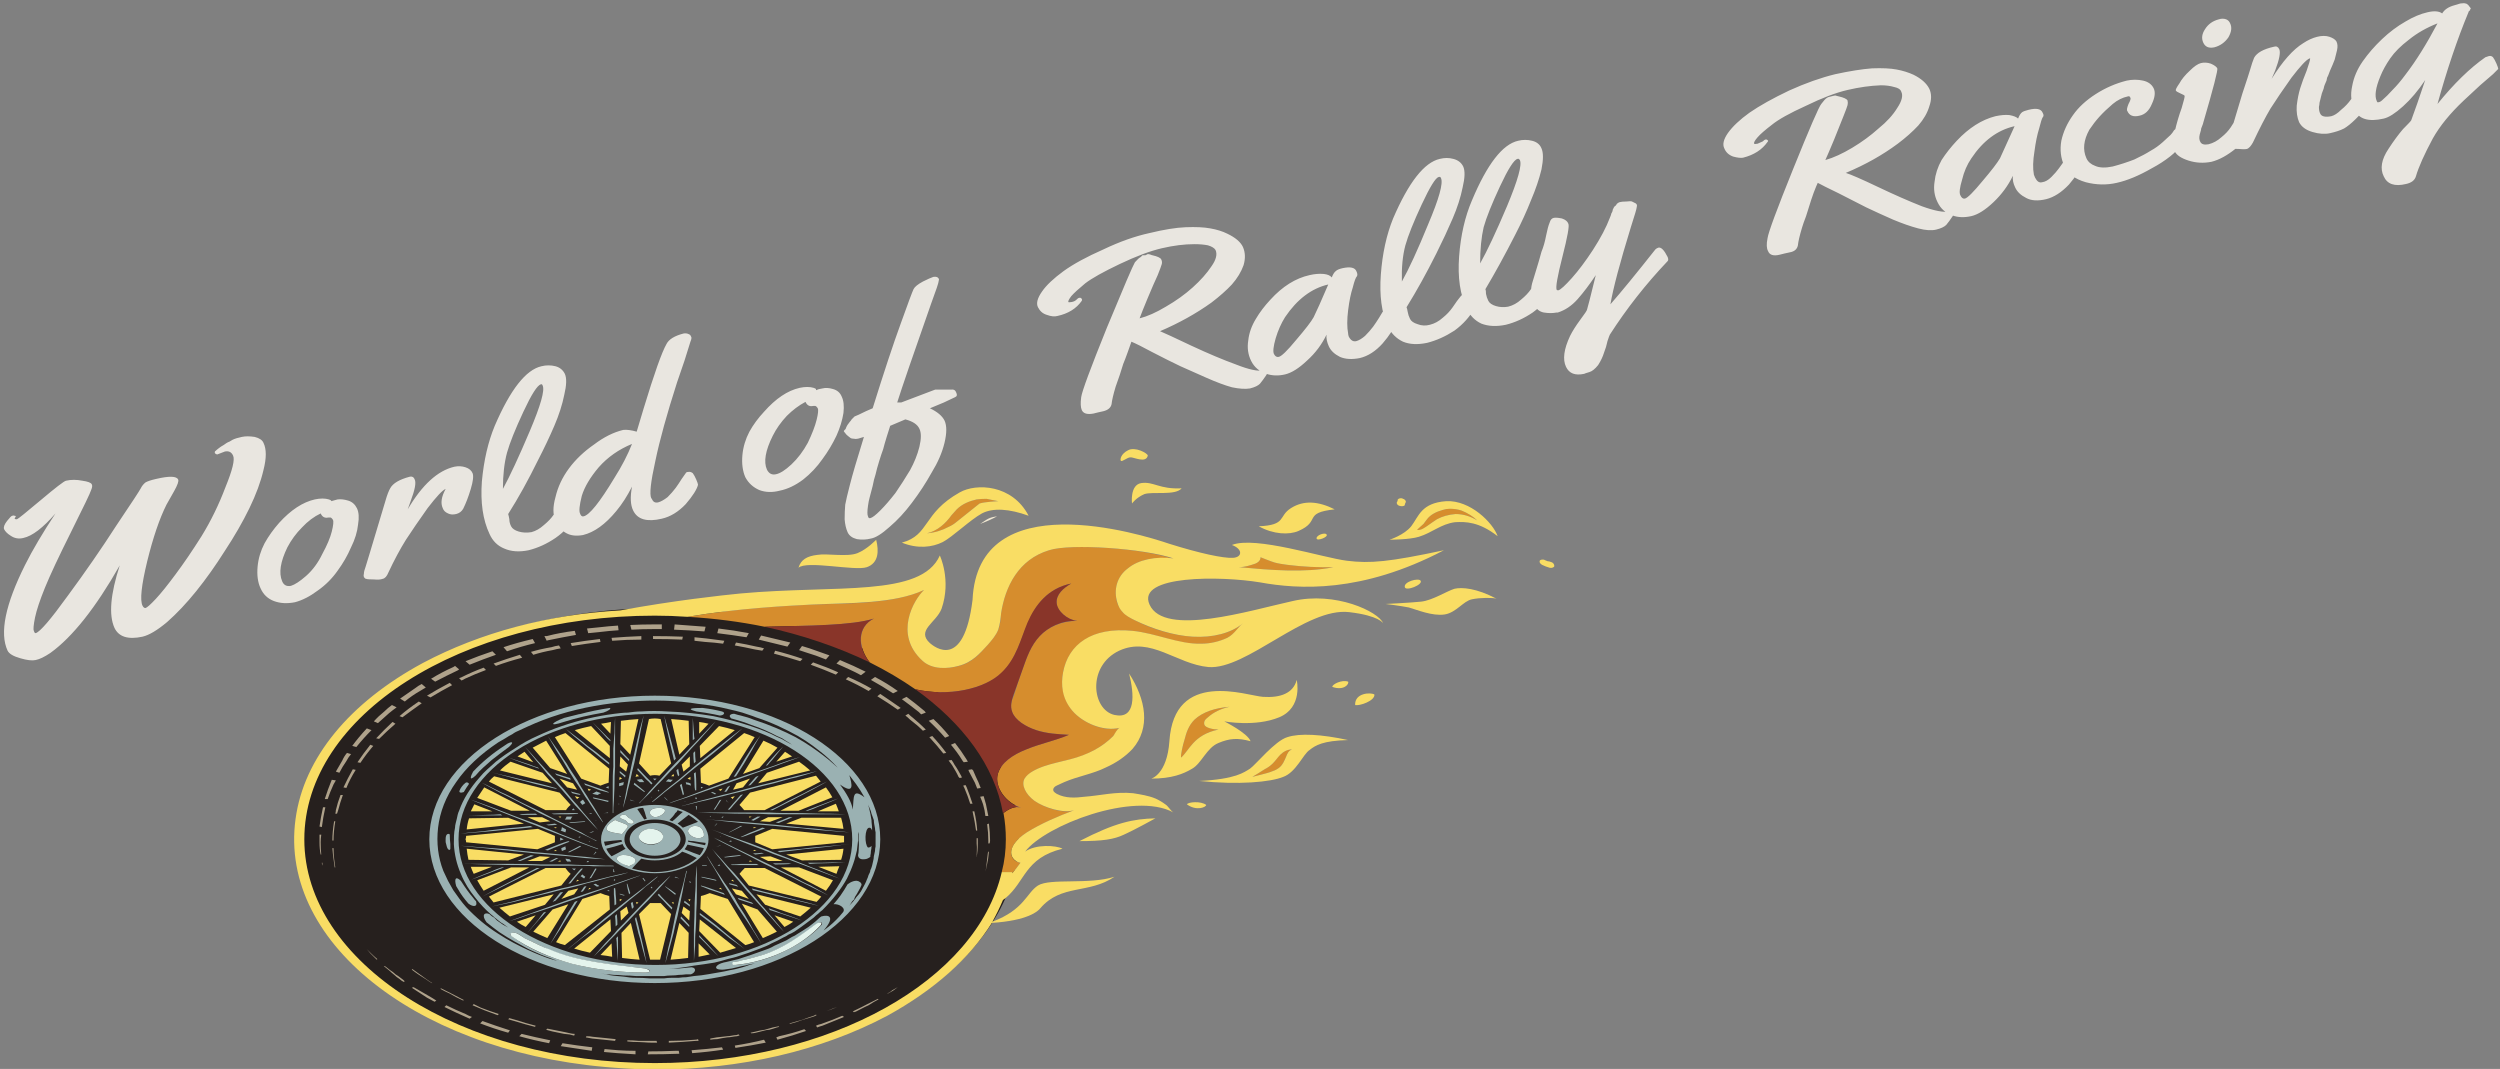
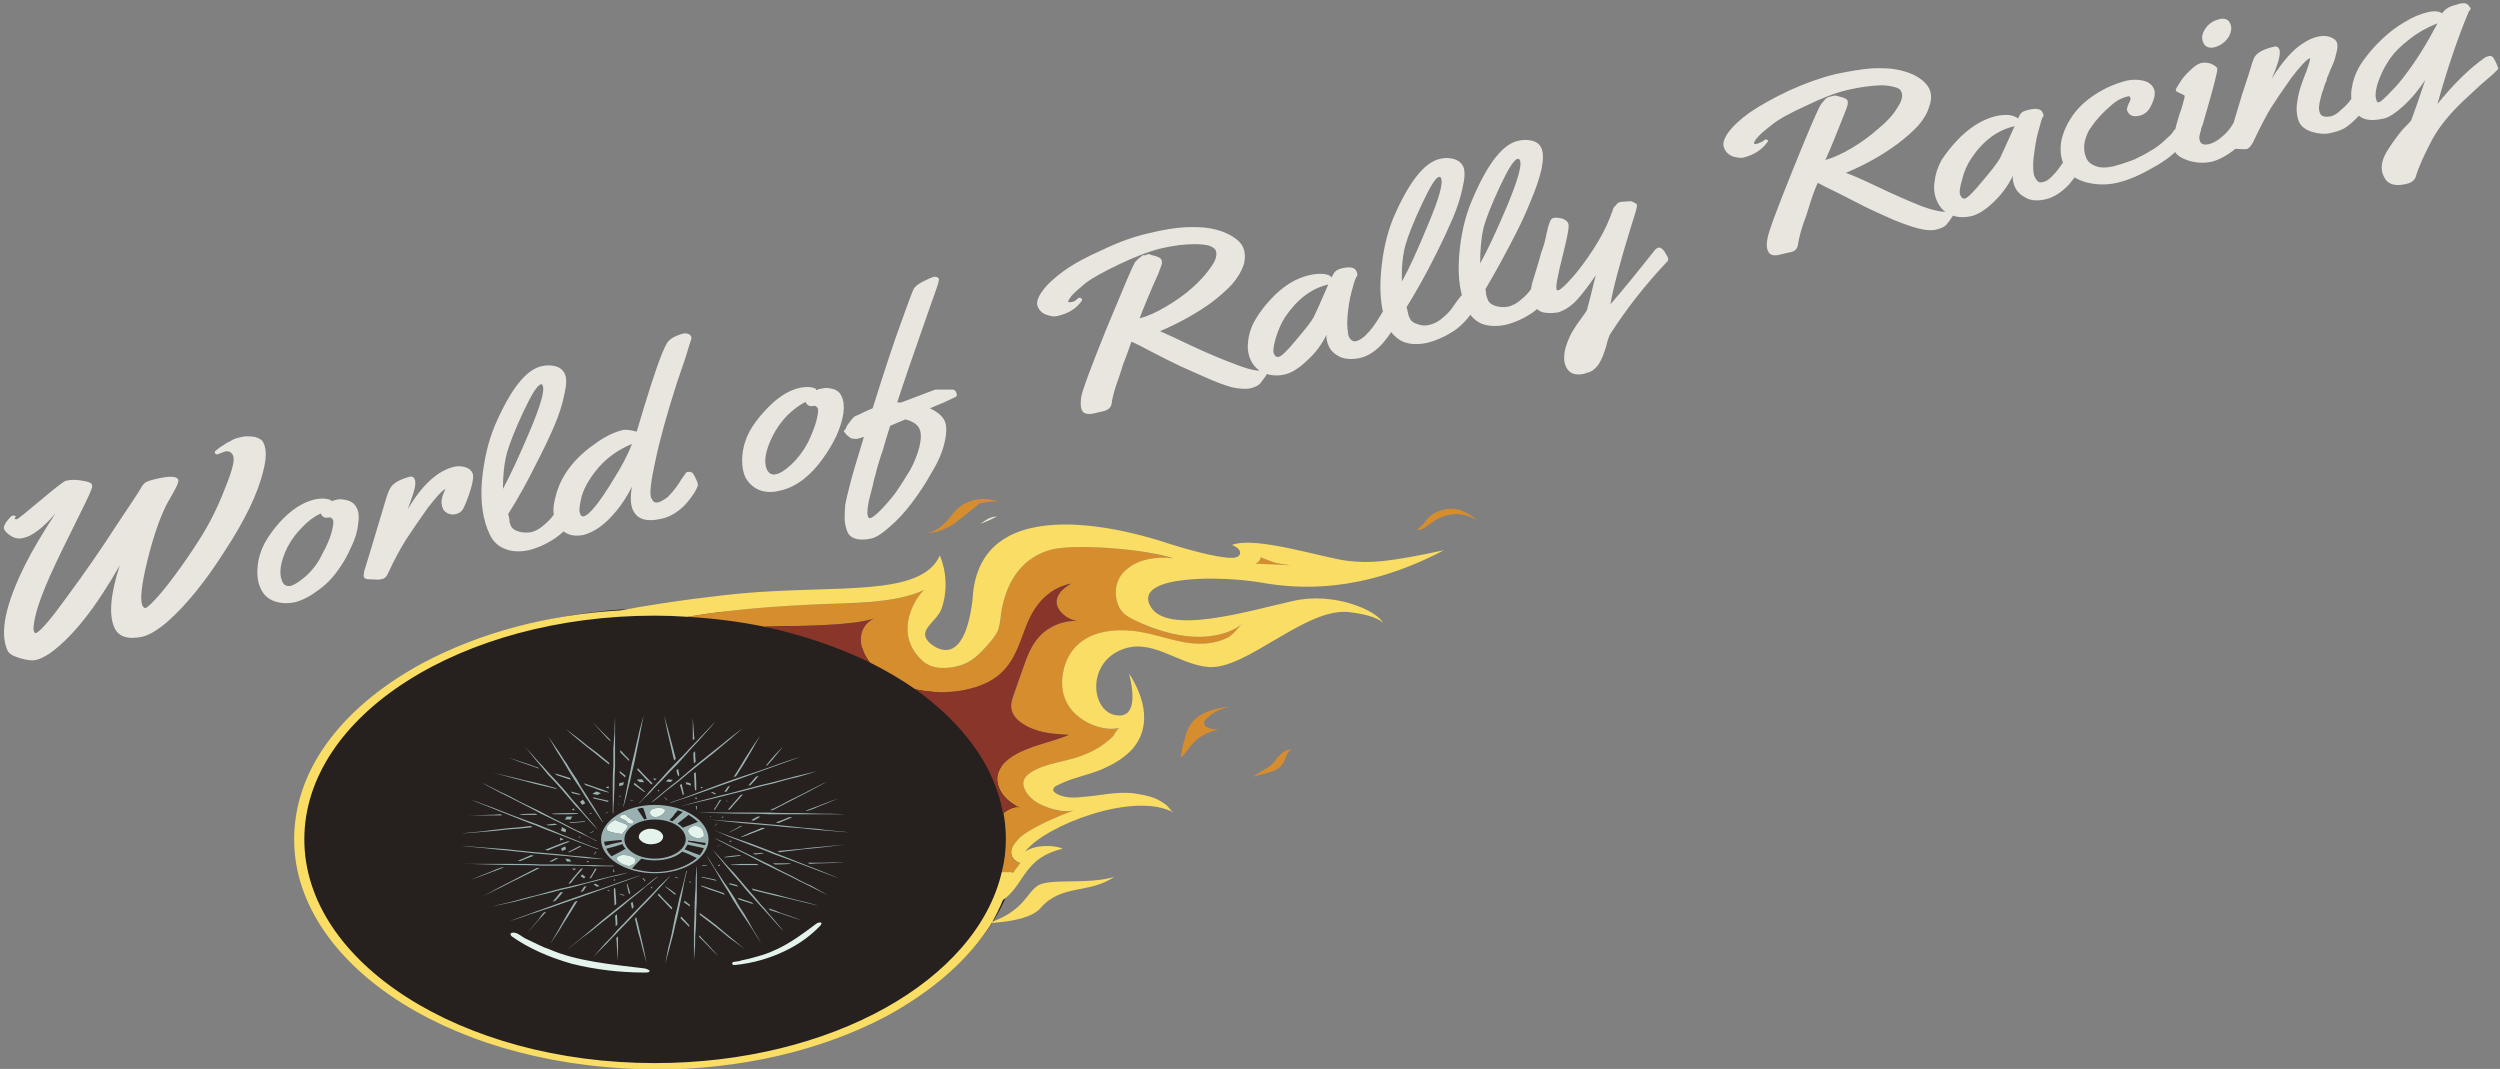
<svg xmlns="http://www.w3.org/2000/svg" width="428" height="183" version="1.2">
  <rect width="100%" height="100%" fill="#808080" stroke="none" />
  <style>.d{fill:#d68d2d}.e{fill:#893529}.f{fill:#f9dd64}.g{fill:#9ab1b2}.h{fill:#afa28b}.i{fill:#e4f4ed}</style>
  <path d="m38.5 77.3-1.3.5q-.2 0-.4-.2-.1-.3.1-.4.2-.2.6-.5.4-.3.6-.4.2-.1.6-.4.3-.2.6-.3.2-.1.5-.3.6-.3 1.6-.5.9-.2 2.2 0 1.2.3 1.5 1 .8 1.6 0 4.7-.7 3-2.4 6.5t-4.2 7.3q-2.4 3.8-4.9 6.9-2.5 3.1-5 5.3-2.5 2.1-4.2 2.5-3.7.8-4.8-1.5-1.5-3.3.9-10.7-6.2 10.9-11.9 15-1.5 1-2.5 1.2-.9.2-2.6-.3-1.8-.5-2.2-1.3-2.1-4.5 3-14.7 1.9-3.8 5.2-8.8-3.2 3.7-5.5 4.2-1.2.3-2.2-.4-.8-.5-1.1-1.1-.2-.5.5-1.4.7-.9.9-.9.2-.1.4 0 .2 0 .2.1l-.2.4q0 .1.4.1.3-.1 4.1-3.3 3.8-3.2 4.3-3.3 1.3-.3 2.8 0 1.4.2 1.6.6.2.3-.1 1-.2.7-3.4 7.1-3.2 6.4-4.5 9.6-1.3 3.2-1.7 5.1-.4 2-.2 2.3.1.4.3.4 1.1-.3 5.5-6.4 4.5-6.1 8.3-12 3.9-5.8 4.2-6.4.3-.6.8-1 .5-.3 1.8-.6 3.4-.8 3.8.1.2.4-.7 2-.9 1.6-1.3 2.3-1.8 3.6-3.3 9.7-1.5 6.2-.8 7.6.2.4.5.4.4-.1 1.8-1.6 1.3-1.4 3.3-4.1 2.1-2.8 4.5-6.6 2.4-3.9 4.1-8.4 1.8-4.4 1.3-5.4-.4-.9-1.4-.7zm19.3 8.2q.8-.1 1.8.2 1 .3 1.5 1.3t.2 2.8q-.2 1.9-1.2 3.9-.9 2.1-2.3 4-1.4 2-3.4 3.4-2 1.5-3.9 2-2 .4-3.6-.2-1.6-.6-2.3-2.2-.7-1.5-.5-3.7.2-2.1 1.2-4 1-1.8 2.5-3.5 3-3.3 6.1-4 1.4-.3 2.4 0 .3.1.4.2v.1q.4-.1 1.1-.3zm-1.4 3.1h-.2q-.9.2-1.3-.7-1.7.8-3.2 2.4-1.5 1.5-2.5 3.4-1.8 3.7-.9 5.8.4 1 1.5.8 1-.3 2.6-1.7 1.7-1.5 2.8-3.8 1.2-2.2 1.6-3.8.4-1.6.2-2-.3-.5-.6-.4zm13.9-2.8-.5 1.4q3.7-6.3 8-7.3 1-.2 1.9.1.9.3 1.2 1 .3.7-.3 2.7t-1.3 3.4q-.4.7-1.2.9-.8.2-1.4-.1-.7-.3-.9-.9-.6-1.3.5-3.3-.8.3-3.1 3.3-2.2 3.1-3.7 5.4-1.5 2.4-3 5.6-.4 1-1 1.1-.5.2-1.5.1-1.1 0-1.3-.1-.2 0-.4-.3-.1-.3 0-.6 0-.4.3-1.2.2-.7.7-2.3.5-1.7 1.5-5t1.2-4q.4-1.4.8-2.1.7-1.3 3.4-2 .6-.1.8.5.4.8-.7 3.7zm22.4-23.1q1.2-.3 2.4 0 1.1.3 1.6 1.3.5 1.1-.1 3.6-.5 2.5-1.7 5.3t-2.8 5.9Q89.6 83.9 87 88q.1.3.2.9 0 .6.3 1.2t1.3.9q1 .3 2.2.1 1.1-.3 2.1-1.2 1.1-.9 1.7-1.8 1.7-2.4 2.3-2.6.6-.1 1.2 1.2l.2.4q.3.7.1 1.1-1.2 2.3-3.5 3.9-2.2 1.5-4.6 2.1-2.4.5-4.2-.3-1.7-.7-2.5-2.5-1.7-3.6-1.3-9 .5-5.4 2.2-9.5 4-9.3 8-10.2zm.2 3.3q-.1-.3-.3-.2-.9.2-3 4.7t-2.8 7q-.7 2.6-.7 6.2 1.8-3.3 4.6-9.9 2.8-6.6 2.2-7.8zm24.1-8.9q.5-.1.9.1.3.1.4.4.2.2-.1.9-.2.7-1 3.2-.8 2.4-1.3 3.8-2.6 8.1-3.7 13.4-1.2 5.4-.7 6.4l.1.1q.3.8 1.1.6.7-.2 1.6-.9.8-.8 1.4-1.6.5-.7 1-1.5.6-.9.7-1 .1-.2.4-.2.4-.1.8.2.3.4.6 1.1.3.7.3.9-.3 1.2-2.1 3.3-1.9 2-4.1 2.5-3.8.9-4.9-1.4-.7-1.4-.2-4.1-1.2 2.4-2.7 4.2-2.8 3.4-5.7 4.1-1.7.3-2.8-.3-1.2-.6-1.9-2.2-.7-1.5 0-4 .6-2.6 2.3-4.9 1.7-2.3 4.3-4.1 2.5-1.9 5-2.5.9-.1 2.3.3l1.2-4q2.7-8.9 3.9-11 .6-1.2 2.9-1.8zM108.2 76q-3.4 1.4-5.7 4-2.2 2.6-2.9 4.9-.6 2.4-.3 3 .2.6.6.5 1.5-.3 5.3-6.6 1.9-3 3-5.8zm32.6-9.5q.8-.2 1.8.1 1.1.3 1.5 1.3.5 1 .3 2.8-.3 1.9-1.2 3.9-1 2.1-2.4 4-1.4 2-3.3 3.5-2 1.5-4 1.9-1.9.5-3.5-.1-1.6-.7-2.4-2.2-.7-1.6-.5-3.8.2-2.1 1.2-4 1-1.8 2.5-3.4 3-3.4 6.1-4.1 1.4-.3 2.4 0 .3.1.4.2v.2q.4-.2 1.1-.3zm-1.4 3h-.2q-.9.2-1.3-.7-1.7.9-3.2 2.4-1.5 1.6-2.4 3.4-1.9 3.8-1 5.8.5 1 1.5.8 1.1-.2 2.7-1.7t2.8-3.7q1.1-2.3 1.5-3.9.4-1.6.2-2-.3-.5-.6-.4zm5.5 4.9-.4-.5q-.1-.1.1-.3.2-.1.3-.5.2-.4.3-.5.1-.1.3-.4.2-.2.3-.4l.5-.5q.2-.1.7-.3 1.4-.7 2.4-1.1 2.9-9.3 4.8-14.5 1.9-5.3 2.2-5.9.3-.6 1.6-1.3 1.2-.6 1.8-.8.7-.1.9.3.1.1 0 .4 0 .4-1.3 3.9-4.6 13.1-5.8 16.9h.7q5.5-2.1 5.8-2.2h2.7q.7-.1.9.5.3.6-.2.8-.4.2-1.9.9-1.5.6-2.4 1 1.9.9 2.5 2.1.6 1.3 0 3.8t-2.2 5.1q-1.5 2.7-3.4 5.2-1.8 2.4-3.8 4.1-2 1.8-3.2 2-1.2.3-2.4.1-1.2-.3-1.6-1.2-.4-.9-.5-2.2 0-1.3.1-2.5.2-1.1.8-3.4.6-2.4 2.4-8.2-.7.2-1 .3-.4.1-.8 0-.4 0-.6-.2-.4-.3-.6-.5zm10.9 6.1q1.1-2 1.6-4 .5-2.1 0-3.1-.5-1.1-2.4-1.6l-2.6 1.1q-.2.6-.6 1.9-.4 1.3-.6 2.1-.3.8-.7 2.1-.4 1.3-.6 2.2-.3.9-.5 2-.3 1.1-.5 1.9-.2.7-.3 1.5-.2 1.4 0 1.8.1.4.4.3.5-.1 1.7-1.3t2.6-3q1.3-1.9 2.5-3.9zM184.7 51q.4-.1.5.2.1.1 0 .3-1.4 2-4.2 2.6-.7.2-1.8-.2-1-.3-1.5-1.3t.7-2.7q1.1-1.6 3.7-3.5 2.5-1.8 6.8-3.7 4.2-2 7.9-2.8 3.7-.9 6.2-1 2.6-.1 4.2.2 1.7.3 2.9.9 2.1 1 2.7 2.3.6 1.4.1 3.1-.6 1.7-2 3.3-1.4 1.5-3.5 3.1-3.9 2.8-8.8 4.9 1.2.5 5.4 2.5 4.3 2 7.6 3.2 3.3 1.3 4.6 1l.8-.4q.2-.1.3.1.1.1-.5 1.1-.6.9-1.1 1.5-.5.5-1.7.8-1.2.2-3.1-.2-1.8-.5-4.3-1.6t-4.5-2q-2.1-1-4.8-2.4-2.6-1.4-3.6-1.8-.1.3-.6 1.7t-.8 2.1q-.2.6-.6 1.9-.4 1.2-.7 2-.6 2-.7 3-.2.9-1.4 1.2l-.9.2-.8.2q-1.6.3-2-.6-.3-.7-.1-2.2.2-1.5 4.4-11.9 4.3-10.4 4.8-11.2.6-.7 1-.9l.3-.3h.5l.4-.2q.2 0 .5.1.2.1.3.1 1.3.3 1.5.7.2.4.1.8t-.7 1.9q-.7 1.5-1.7 3.9t-1.4 3.5q2-.5 4.5-2 2.6-1.5 4.6-3.3 2-1.8 3.2-3.6 1.2-1.7.7-2.8-.3-.5-1.3-.8-1-.2-2.3-.2-2.6 0-5.6.7-3 .7-7.2 2.7t-5.9 3.3q-1.7 1.4-2.4 2.2-.6.8-.5 1 0 .1.6 0 .5-.1.8-.4.3-.3.4-.3zm45.2-5.1q1.9-.4 2.3.5.3.6.1.9-.3.3-.7 1.9-.5 1.5-.8 3.9-.3 2.4 0 4 0 .2.1.5.5 1 1.3.8.7-.2 1.5-.9.8-.8 1.4-1.6.5-.7 1-1.5t.6-1q.1-.1.4-.2.5-.1.8.4.4.5.6 1.1.3.6.3.8-.3 1.2-2.1 3.3-1.8 2-3.9 2.5-2 .4-3.4-.2-1.4-.7-1.9-1.8t-.4-2q-1.2 2.5-3.3 4.4-2.1 2-3.8 2.4-1.7.4-3.2-.1-1.8-.6-2.6-2.2t-.5-3.5q.2-1.9 1.3-3.7 1-1.7 2.5-3.3 3.1-3.4 6.7-4.2 1.3-.3 2.4-.2 1 .1 1.4.6.3-.8.7-1.1.3-.3 1.2-.5zm-2.5 2.8q-4.3 1-7.4 5.6-1 1.6-1.6 3.6-.6 2.1-.3 2.7.3.6.8.5.7-.1 3-2.9 2.4-2.8 3-3.9.7-1.4 2.5-5.6zm19.1-21.5q1.2-.3 2.3 0 1.2.3 1.7 1.3.5 1.1-.1 3.6-.5 2.5-1.7 5.3t-2.8 6q-2.5 5-5.1 9.2.1.2.2.8.1.6.4 1.2.3.6 1.3.9 1 .4 2.1.1 1.2-.3 2.2-1.2 1-.8 1.7-1.8 1.6-2.4 2.2-2.6.6-.1 1.3 1.2l.1.4q.4.7.2 1.1-1.3 2.3-3.5 3.9-2.3 1.5-4.7 2.1-2.4.5-4.1-.2-1.7-.8-2.6-2.6-1.6-3.5-1.2-8.9.4-5.4 2.1-9.6 4-9.3 8-10.2zm.2 3.3q-.1-.3-.4-.2-.8.2-2.9 4.7-2.1 4.5-2.8 7-.7 2.6-.6 6.2 1.8-3.2 4.5-9.8 2.8-6.6 2.2-7.9zm13.2-6.4q1.2-.3 2.4 0t1.6 1.3q.5 1.1 0 3.6-.6 2.5-1.8 5.3-1.1 2.8-2.7 5.9-2.6 5.1-5.1 9.3.1.2.1.8.1.6.4 1.2.3.6 1.3.9 1 .3 2.1.1 1.2-.3 2.2-1.2 1.1-.9 1.7-1.8 1.7-2.4 2.3-2.6.6-.1 1.2 1.2l.2.4q.3.7.1 1.1-1.3 2.3-3.5 3.9-2.2 1.5-4.6 2.1-2.4.5-4.2-.2-1.7-.8-2.5-2.6-1.7-3.5-1.3-8.9.4-5.4 2.2-9.6 3.9-9.3 7.9-10.2zm.3 3.3q-.2-.3-.4-.2-.9.2-3 4.7t-2.8 7q-.6 2.6-.6 6.2 1.8-3.2 4.6-9.8 2.8-6.7 2.2-7.9zm15.4 29.9q-.1.2-.4 1.1-.2 1-.6 2-.3 1-1 2.1-.8 1-1.5 1.2-.7.2-.9.3-2.3.5-3.1-1.2-.9-1.9.7-5.3.6-1.2 1.7-2.7 1.2-1.6 1.2-1.8.1-.2 1.5-5.9-1.6 2.4-3.1 4.1-1.5 1.7-3.4 2.3h-.2q-1 .2-2.2 0-1.1-.2-1.7-1.4-.8-1.7-.3-3.6.2-.7.7-2.3.5-1.6.9-3.1.5-1.2.8-2.8.3-1.5.6-2.2.2-.7.7-.8.4-.1 1.4.1.9.3 1.1.9.3.5-1 5.6t-1 5.7q0 .1.3.1.6-.2 2.3-2.1 1.7-1.9 3.6-4.8 2-3.1 2.9-5.5.1-.3.2-.5 0-.2.2-.5.1-.2.1-.4l.2-.4q.1-.2.3-.3.1-.1.2-.3.2-.2.5-.3.4-.1 1.1-.1.8-.1 1 0l.4.2q.3.1.4.3.1.2 0 .5 0 .3-1 3.4-2.8 9.1-3.5 13.2 2.8-3.2 7.7-9.4.2-.2.5-.3.7-.2 1.6 1.6.2.5 0 .7-5.6 5.9-9.9 12.6zm26.6-33.4q.3-.1.5.2 0 .1-.1.2-1.4 2-4.2 2.7-.6.1-1.7-.2-1.1-.4-1.5-1.4-.5-1 .6-2.6 1.2-1.7 3.7-3.5 2.6-1.8 6.8-3.8 4.2-1.9 7.9-2.8 3.7-.8 6.3-1 2.6-.1 4.2.2 1.6.3 2.9.9 2 1 2.7 2.4.6 1.3 0 3-.5 1.7-1.9 3.3-1.5 1.6-3.5 3.1-3.9 2.9-8.9 5 1.3.4 5.5 2.4t7.5 3.3q3.3 1.2 4.7.9l.7-.4q.3-.1.4.1.1.1-.5 1.1-.6.9-1.1 1.5-.5.5-1.7.8-1.2.3-3.1-.2-1.9-.5-4.3-1.5-2.5-1.1-4.6-2.1-2-1-4.7-2.4-2.7-1.3-3.6-1.8-.2.4-.7 1.7-.5 1.4-.7 2.1-.2.7-.6 1.9-.5 1.3-.7 2-.6 2-.7 3-.2 1-1.4 1.2l-.9.2-.8.2q-1.6.4-2-.6-.4-.7-.1-2.2.2-1.5 4.4-11.9t4.8-11.1q.6-.8.9-1 .3-.2.4-.2l.4-.1.4-.1q.3-.1.5 0 .3.1.4.1 1.3.3 1.5.7.1.4 0 .8t-.7 1.9l-1.6 4q-1 2.4-1.5 3.5 2.1-.6 4.6-2.1 2.5-1.5 4.5-3.3 2.1-1.7 3.2-3.5 1.2-1.8.7-2.8-.2-.6-1.2-.8-1-.3-2.3-.3-2.7.1-5.7.8-3 .7-7.1 2.7-4.2 1.9-5.9 3.3-1.7 1.3-2.4 2.1t-.6 1.1q.1.1.6 0 .5-.2.9-.4.3-.3.4-.3zm45.1-5.1q2-.5 2.4.5.3.5 0 .8-.2.3-.6 1.9-.5 1.6-.8 3.9-.4 2.4-.1 4 .1.2.2.5.5 1 1.2.8.8-.1 1.6-.9t1.3-1.5q.6-.8 1.1-1.6.5-.8.6-.9.1-.2.4-.2.5-.1.8.4.4.5.6 1 .3.6.2.8-.2 1.2-2 3.3-1.9 2-3.9 2.5-2.1.5-3.4-.2-1.4-.7-1.9-1.8-.5-1-.4-2-1.2 2.5-3.3 4.5-2.1 2-3.8 2.4-1.8.4-3.2-.1-1.8-.6-2.6-2.3-.8-1.6-.5-3.5.2-1.9 1.2-3.7 1.1-1.7 2.6-3.3 3.1-3.3 6.6-4.2 1.4-.3 2.4-.2 1.1.2 1.5.6.3-.8.7-1.1.3-.2 1.1-.4zm-2.4 2.8q-4.4 1-7.4 5.5-1.1 1.6-1.6 3.7-.6 2-.3 2.6.3.7.8.6.7-.2 3-3 2.3-2.7 3-3.9.6-1.3 2.5-5.5zm25.4 2.7q1-.9 1.3-1.2.3-.3.6-.8.4-.4.7-.5.5-.1.9.7.4.9-.3 2.1-.7 1.2-2 2.2-1.4 1.1-3.1 2-3.3 1.9-6 2.5-2.6.6-5.3-.1-2.8-.8-3.7-2.8-.9-2-.5-4.3.5-2.3 2-4.4 1.4-2 3.9-3.6t5.3-2.3q1.4-.3 2.8 0 1.3.3 1.8 1.3t-.3 2.7q-.7 1.7-2.1 2-1.6.4-2.1-.8-.2-.2.2-1.2.5-.9.3-1.1-.1-.3-.4-.2-1.4.3-2.6 1.3-1.3 1.1-2.3 2.2-.9 1-1.7 2.2-1.5 2.7-.5 4.9.4.9 1.5 1.3 1.1.5 3 .1 1.9-.5 3.7-1.2 1.7-.8 2.8-1.5 1.1-.6 2.1-1.5zM381.8 4q.5 1-.3 2.4-.9 1.3-2.4 1.7-1.4.3-1.9-.8t.3-2.3q.8-1.3 2.4-1.7.6-.2 1.2 0 .5.2.7.7zm3.4 16.8q.2.5.2.8-.4 2.1-2.6 3.8-2.2 1.8-4.2 2.3-2 .4-3.9-.2-1.9-.6-2.4-1.6t0-3.3q.5-2.2 1.2-4.1.6-2 .5-2.1 0-.1-.7-.4-.7-.3-.8-.5-.1-.2.6-1.2.6-1.1 1.8-2.2 1.1-1.1 1.9-1.3.8-.2 1.7.1.9.4 1.1.8.2.4-2.4 9.3 0 .1-.2.6-.2.4-.2.7-.1.3-.2.7-.2.8.1 1.3.3.6 1.4.4 1.2-.3 2.2-1.2 1-.8 1.6-1.7 1.5-2.4 1.8-2.5.7-.1 1.5 1.5zm12-1.4q.3.8 1.9.5.8-.2 1.7-1.1 1-.8 1.7-1.8 1.7-2.4 2.1-2.5.7-.2 1.3 1.2.6 1.3-.3 2.1-2.6 3.2-4.3 4.2-1 .5-2.4.8-1.3.3-3-.2t-2.3-1.7q-.5-1.2-.4-2.8.2-1.7.6-3 .4-1.3 1.1-3 .6-1.7.6-2.1h-.1q-.8.3-3.1 3.3-2.2 3.1-3.6 5.3-1.3 2.2-3 5.8-.5.9-1 1.1-.5.1-1.5 0-1.1 0-1.3-.1-.3 0-.4-.2-.1-.2-.1-.6.1-.4.1-.6.1-.3.3-.8.2-.5.6-2.2.5-1.6 1.5-5 1.1-3.3 1.3-4 .4-1.4.7-2.1.7-1.3 3.4-1.9.6-.2.9.4.4.8-.7 3.7l-.6 1.4q2.8-4.5 5.4-6.1 1.2-.8 2.4-1.1 1.2-.3 2.1 0 .9.3 1.2.8.3.6.1 1.5-.2.9-.4 1.6-.3.8-.8 1.9-.4 1.1-.5 1.2 0 .1-.1.5-.2.5-.3.7-.1.2-.2.7-.2.5-.3.8-.1.3-.2.8l-.2.8q0 .3-.1.7 0 .7.2 1.1zm10.6-12.7q1.9-1.8 4-3 2-1.2 3.8-1.6 1.7-.4 2.5.2.6-1 2.1-1.4.4-.1 1-.3.7-.1.9 0 .2 0 .5.3.2.3.3.4l.1.1q0 .1-.1.2 0 .2-.2.3-.1.1-.1.2-2.9 7-5.3 15.7 4.2-5.2 8.2-8l.6-.2q.4-.1.7.2.3.4.6 1.1.3.7.3.9l-.9.9q-.8.7-2.2 1.9-1.3 1.2-2.8 2.6-3.5 3.3-5.3 6.5-2.2 4.1-2.9 6.5-.3 1-1.7 1.3-2.9.7-3.8-1.3-1-2 .8-4.7 1.3-2 2.5-3.4 1.3-1.3 1.4-1.5.9-2.4 2.4-6.9-1.8 2.7-3.8 4.5-2 1.8-3.3 2.1-3.9.9-5-1.5-.9-1.8-.4-4.1.4-2.2 1.8-4.2t3.3-3.8zm9.5-2.7q-2.8 1.1-4.9 2.8-2.1 1.6-3.2 3.2t-1.7 3.1q-1.2 2.9-.6 4.2.1.3.3.2.3 0 .8-.5.6-.5 1.6-1.6 1.1-1.1 2.2-2.6 2.7-3.5 5.5-8.8z" style="fill:#e9e6e0" />
  <path d="M51.7 143.3c0 10.3 6.4 20.3 18 27.6 11.5 7.3 27.1 11.5 43.3 11.5 16.3 0 31.9-4.2 43.4-11.5s18-17.3 18-27.6c0-10.4-6.5-20.4-18-27.7-11.5-7.3-27.1-11.5-43.4-11.5-16.2 0-31.8 4.2-43.3 11.5-11.6 7.3-18 17.3-18 27.7z" style="fill:#26201e" />
  <path d="M169.2 88.8c-.4.2-.8.5-1.4.9q1.6-.6 2.9-1.3-.9.1-1.5.4z" style="fill:#f2e9d3" />
  <path d="M204.3 109c-3.4-.2-6.9-1.2-10-2.8-.8-.4-1.5-.8-2.1-1.4-.4-.5-.7-1-.9-1.5-.7-2.3-.1-4.6 1.8-6 1.8-1.5 4.8-2.1 7.8-1.6-5.1-1.8-17.5-2.7-21.3-1.5-5.3 1.6-7.5 6.3-8.2 10.7-.1 1-.1 2-.5 2.9-.4 1-1.1 1.8-1.8 2.6-1.3 1.4-2.5 3-4.9 3.6-1.9.5-4.6.7-6.3-.9-4.9-4.5-1.5-10.4.3-12.1-5.1 2.4-12.7 2.3-19.2 2.5-3.7.2-12.5.6-21.3 2.1q6.9.4 13.2 1.7c7.5-.2 14.9-.2 18.7-1.4-2.8 1.4-2.8 4.8-.7 7.5q4.2 2.1 7.8 4.6c5.6 1.3 11.9 0 14.9-2.9 2.4-2.4 3.1-5.6 4.4-8.5 1.2-3 3.4-5.9 7.4-6.7-1.4.8-2.6 1.9-2.5 3.4.1 1.3 1.8 2.8 3.5 3-2.7 0-5 1.1-6.4 2.6-1.5 1.6-2.2 3.6-2.9 5.6q-.8 2.2-1.5 4.5c-.4.9-.7 1.9-.3 2.9.5 1.4 2.3 2.5 4.1 3.1 1.9.6 3.8.7 5.6.8-2.3 1-4.9 1.5-7.3 2.5-2.3.9-4.4 2.3-4.9 4.3s1.2 4.8 4.1 5.7c-1.1-.4-2.2.2-3.1.9q.4 2.2.4 4.5 0 2.9-.7 5.6h1.8v.2q.7-.8 1.4-1.8c-1.7-.2-2.9-2.6 1.1-5.2 2.4-1.5 5.2-2.7 8.1-3.8-1.8.7-5.1-.4-6.8-1.6-1.4-1-2.3-2.6-1.7-3.8.3-.5.8-.8 1.3-1.2 2.5-1.5 5.9-1.7 8.8-2.8q2-.8 3.6-2 .8-.6 1.5-1.3c.3-.3.7-1.3 1.1-1.4-2.6.8-6.3-.8-8.1-2.9-1.7-2.1-2-4.5-1.6-6.6.9-4.7 4.9-7.8 11.9-7.1 4 .4 7.9 2.4 11.8 2.2 1.6 0 3.2-.4 4.4-1 1.3-.7 1.8-1.7 2.7-2.5-1.9 1.7-5.2 2.5-8.5 2.3zM206.2 124.1c-.2-.6.2-1 .6-1.3 1-.9 2.3-1.5 3.7-1.8-2.5.2-4.6.9-6 2.2-1 1-1.4 2.2-1.7 3.4-.3.9-.7 2.7-.6 3.1 1.4-1.2 2.1-3.9 6.4-4.8-.9 0-2.2-.3-2.4-.8zM219.2 129.2c-.5.4-.8 1-1.3 1.5q-.6.6-1.4 1c-.1.1-2.1 1.3-2.1 1.3s2.8-.7 3-.8c.6-.2 1.1-.4 1.5-.7.7-.5 1-1.3 1.3-2 .2-.5.4-1 1-1.2-.9 0-1.5.4-2 .9zM228.3 97.1q-3.9.1-7.9-.4c-.7-.1-1.5-.2-2.2-.4-.4-.1-2.4-.9-2.4-.9s.1.7-.9 1.1c-.9.3-1.8.6-2.8.6 5.5.5 11.2 1 16.2 0zM250.2 87.4c-.6-.2-1.3-.3-2-.3q-.6 0-1.2.2c-1.1.3-2.1.8-2.7 1.6l-.6.8c-.3.3-.7.6-1.1 1 .6.2 1.5-.5 1.8-.7.6-.4 1.1-.8 1.6-1.1.9-.5 2-.8 3.2-.9 1.3 0 2.6.4 3.7 1.1-.7-.7-1.7-1.3-2.7-1.7zM163.7 89.4l4-3.2c.9-.3 3.2-.4 3.2-.4s-1.6-.3-2-.4q-.9 0-1.7.1c-1.3.3-2.5.8-3.4 1.7-.3.3-.6.7-.9 1-1 1.4-2.4 2.7-4.2 3.1 1.3-.1 2.6-.5 3.7-1.1q.7-.3 1.3-.8z" class="d" />
  <path d="M148.9 113.4c-2.2-2.7-2.1-6.1.7-7.5-3.8 1.2-11.2 1.2-18.7 1.4 6.5 1.4 12.6 3.5 18 6.1zM171.7 139.2c1-.7 2.1-1.3 3.1-.9-2.9-.9-4.5-3.7-4-5.7s2.6-3.4 4.9-4.3c2.4-1 5-1.5 7.3-2.5-1.8-.1-3.8-.2-5.6-.8-1.8-.6-3.6-1.7-4.1-3.1-.4-1-.1-2 .2-2.9q.8-2.3 1.6-4.5c.7-2 1.4-4 2.9-5.6 1.4-1.5 3.7-2.7 6.4-2.6-1.7-.2-3.4-1.7-3.5-3.1-.1-1.4 1.1-2.5 2.5-3.3-4 .8-6.2 3.7-7.5 6.7-1.2 2.9-1.9 6.1-4.4 8.5-2.9 2.9-9.2 4.2-14.8 2.9 8.1 5.8 13.6 13.1 15 21.2z" class="e" />
-   <path d="M221.3 102.9c-7.3 1.6-22 6.2-24.5.6-2.3-5.1 12.3-4.9 18.9-3.8 6.6 1.2 17.4 1.9 31.5-5.5-9.4 2-12.6 2.3-16.6 1.8-4.1-.5-15.7-4.3-19.7-2.7 1.9.7 1.8 2.1.2 2.2-1.7.1-5.8-.8-10.9-2.4-5-1.7-32.8-10.3-33.7 9.6-1.5 12.2-6.6 8-7.3 7.4-2.4-2.2 1.1-3.5 2-5.9 1.7-4.9-.3-9.1-.3-9.1-3.2 7.2-17.7 5-34.1 6.5-3.1.3-11.4 1.2-20.6 2.9-12.4.7-24 3.8-33.8 9-12.6 6.8-20.4 16.3-21.8 26.7-3 21.7 22.2 40.8 56.2 42.7q2.7.2 5.5.2c14.4 0 28.3-3.2 39.6-9.2 8-4.4 14.1-9.8 17.9-15.9 6.2-.4 7.9-2 8.3-2.5 3.6-4.2 8.3-2.4 12.7-5.4-4.4 1.4-11 .2-13.1 1.5-2 1.3-2.3 4.1-7.8 6.2q1-1.8 1.8-3.7.2-.2.4-.3c3.5-2.9 3.3-6.9 9.8-8.5-1.1-.6-4.6-.8-6.4.5 3.4-4.5 18.7-10.4 25.4-6.7-.5-.3-.9-1.1-1.4-1.4q-.8-.6-1.7-1c-1.2-.5-2.6-.7-3.8-.9-3-.3-5.6.4-8.3.6-1.6.2-3.3.3-4.8-.5-.2-.1-.4-.3-.5-.4-.3-.5.2-.9.7-1.1q.5-.2 1.1-.5c2.3-1 4.9-1.4 7.1-2.5 1.8-.8 3.4-1.9 4.6-3.2 3.1-3.6 2.3-8.4-.6-12.9.9 3.6 1.2 7.9-2.5 7.1-3.9-.9-4.7-8.4.8-11 5.4-2.5 9.8 2.3 15.3 2.8 6.5.5 16.7-10.3 24.1-9.4 5.1.6 5.8 1.9 5.8 1.9-.8-2-8.2-5.5-15.5-3.8zm-6.4-6.4c1-.4.9-1.1.9-1.1s2 .8 2.4.9c.7.2 1.5.3 2.2.4q4 .5 7.9.4c-5 1-10.7.5-16.2 0 1 0 1.9-.3 2.8-.6zm-4.8 12.7c-1.3.6-2.8 1-4.5 1-3.8.1-7.7-1.8-11.7-2.2-7-.7-11 2.3-11.9 7.1-.4 2.1-.2 4.5 1.6 6.6 1.8 2.1 5.4 3.6 8.1 2.9-.4.1-.9 1.1-1.1 1.4q-.7.7-1.5 1.3-1.6 1.2-3.7 2c-2.8 1.1-6.2 1.3-8.7 2.8-.5.3-1 .7-1.3 1.2-.6 1.1.2 2.7 1.7 3.8 1.7 1.2 5 2.2 6.8 1.6-2.9 1.1-5.7 2.3-8.1 3.8-4 2.6-2.8 4.9-1.1 5.2q-.7 1-1.4 1.8v-.2h-1.8c-4.3 18.5-29.2 32.7-59.4 32.7-33.1 0-60-17.2-60-38.3 0-21.2 26.9-38.3 60-38.3q2.8 0 5.6.2c8.7-1.5 17.6-1.9 21.3-2.1 6.5-.3 14.1-.1 19.2-2.5-1.8 1.7-5.2 7.6-.3 12.1 1.7 1.6 4.4 1.4 6.2.9 2.4-.6 3.7-2.2 5-3.6.7-.8 1.4-1.6 1.8-2.6.3-.9.4-1.9.5-2.9.7-4.4 2.9-9.1 8.2-10.7 3.7-1.2 16.2-.3 21.3 1.4-3-.4-6 .2-7.8 1.7-1.9 1.4-2.5 3.7-1.8 5.9.2.6.4 1.1.9 1.6.5.6 1.3 1 2.1 1.4 3.1 1.5 6.6 2.6 9.9 2.8 3.4.2 6.6-.6 8.6-2.3-1 .8-1.4 1.8-2.7 2.5z" class="f" />
-   <path d="M161.4 92.8c1.7-.9 4.7-3.8 6.7-4.9 1.9-1 4.7-.8 8 .4-2.8-5.4-9-5.6-11.8-4-6.4 3.6-5.1 7.3-9.9 8.6 2.7 1.1 5.2.8 7-.1zm1.5-4.6c.3-.3.6-.7.9-1 .9-.9 2.1-1.4 3.4-1.7q.8-.1 1.7-.1c.4.1 2 .4 2 .4s-2.3.1-3.2.4l-4 3.2q-.6.5-1.3.8c-1.1.6-2.4 1-3.7 1.1 1.8-.4 3.2-1.7 4.2-3.1zM148.4 97.1c2-.7 2.1-2.7 1.6-4.7 0 0-1.5 1.6-3.2 2.3-1.8.7-5.2 0-6.9.3-1.7.2-2.8.8-3.2 2.2 1.4-1.3 9.7.6 11.7-.1zM219 122.8c4.1-1.7 3-6.4 3-6.4-.6 2.3-2.8 3.1-5.8 2.9-2.8-.2-15.2-4.8-16 7.6-.4 5.7-3.1 6.4-3.1 6.4 3.5 0 5.5-.8 7-1.7 1.6-.9 2.5-3.6 4.5-4.4 1.9-.8 3.3-.9 5.5-.3-.5-1.4-4.5-3.4-4.5-3.4s5.3 1 9.4-.7zm-12.2 0c-.4.3-.8.7-.6 1.3.2.5 1.5.8 2.4.8-4.3.9-5 3.6-6.4 4.8-.1-.4.3-2.2.6-3.1.3-1.2.7-2.4 1.7-3.4 1.4-1.3 3.5-2 6-2.2-1.4.3-2.7.9-3.7 1.8zM220.4 126.2c-2.1.6-5.4 4.7-6.4 5.4-1 .6-2.4 1.8-8.7 2.1 6.8.7 12.2.2 14.4-.7 2.2-.8 3.4-3.9 4.5-4.6 1-.8 2.3-1.6 6.6-1.7-4.6-1-8.3-1.2-10.4-.5zm-.2 3.3c-.3.7-.6 1.5-1.3 2-.4.3-.9.5-1.5.7-.2.1-3 .8-3 .8s2-1.2 2.1-1.3q.8-.4 1.4-1c.5-.5.8-1 1.3-1.5s1.2-.9 2-.9c-.6.2-.8.7-1 1.2zM192.4 142.9c1.8-.8 5.4-2.8 5.4-2.8-3.8.1-6.8.7-13 3.9 4 0 5.9-.3 7.6-1.1zM195.4 82.7c-2 .3-1.6 3.5-1.6 3.5s.7-1 2.1-1.6c1.4-.5 5.3.3 6.4-1-3.8.2-4.8-1.2-6.9-.9zM222.3 90.9c3.9-1.7.7-3.1 6.2-3.7-2.8-1.4-5.3-1.6-7.5-.2-2.2 1.4-.7 2.9-5.5 3.1 2.5 1.4 5.2 1.5 6.8.8zM249 100.8c-1.3.4-3.8 2-5.7 2.2-1.9.2-6.1.4-6.1.4s2.5.3 4 .6c1.4.4 4 1.5 6.1 1.2 2-.3 3.2-2.3 4.7-2.6 1.4-.3 3.6-.3 4.2-.1-3.4-1.8-5.9-2-7.2-1.7zM247.6 85.8c-4.3.3-4.7 2.6-6 4.3-1.2 1.5-3.7 2.3-3.7 2.3s3.4 0 5-.5c2.3-.7 3.8-2.2 6.2-2.5 1.8-.1 4.1-.1 7.3 2.4-.8-2.3-4.7-6.2-8.8-6zm1.6 2.2c-1.2.1-2.3.4-3.2.9-.5.3-1 .7-1.6 1.1-.3.2-1.2.9-1.8.7.4-.4.8-.7 1.1-1l.6-.8c.6-.8 1.6-1.3 2.7-1.6q.6-.2 1.2-.2c.7 0 1.4.1 2 .3 1 .4 2 1 2.7 1.7-1.1-.7-2.4-1.1-3.7-1.1zM193.5 78.3c.5-.1 2.7 1.1 3-.3 0-.4-2.2-1.6-3.4-.9-1.2.6-1.4 1.6-1.2 1.8.2.2 1.1-.6 1.6-.6zM232 120.7c.7.2 3.4-.7 3.3-1.8-.6-.4-3.4-.3-3.3 1.8zM228.1 117.6c2 .7 2.9-.5 2.7-.9-1.1-.4-2.8.5-2.7.9zM203.2 137.7c1.6 1.2 3.3.5 3.3.1-.9-.7-3.1-.5-3.3-.1zM239.6 86.6c.3.1.7.1.9-.1q0-.2.1-.4c.2-.2 0-.6-.4-.7-.3-.2-.7-.1-.9.1q0 .2-.1.4c-.2.2 0 .6.4.7zM265.5 96.2q-.1 0-.3-.1h-.2q-.2-.1-.5-.2c-.3-.2-.8-.1-.9.1-.1.3.1.5.4.7q.6.3 1.3.5c.4.1.8-.1.8-.3 0-.3-.2-.6-.6-.7zM240.5 100.5c.1.8 3.2-.4 2.7-1.1-.4-.5-2.9.2-2.7 1.1zM225.4 92.2c.1.5 2.1-.3 1.7-.7-.2-.4-1.8.1-1.7.7zM129.5 145.6l-.4-.1q-.1.1-.1.2zM134 147.4l-2.1-.8-1.8.1 1.4.7zM128.2 139.8q.1.1.1.2l.4-.2zM128.4 147.3l-.2.2h.6zM129 141.6v.2l.5-.1zM132.2 141.9l-2.9 1.2v1.1l2.9 1.2 12.3-1.2v-1.1zM133.7 148.5l7.7 4q.7-.9 1.2-1.8l-5.8-2.2zM127 154.7l3.6 5.9q1.2-.5 2.4-1.1l-3.3-3.8zM116.7 156.3l1.3 1.3.1-1.6-1.1-.8zM118.1 154.3l.1-.4q-.2.1-.4.1zM95 144.2v-1.1l-2.9-1.2-12.3 1.2q0 .3-.1.6.1.2.1.5l12.2 1.2zM113.1 154.6h-1.8l-1.9 1.9 1.9 7.8H113l1.9-7.8zM106.4 159.7l.1 4.3q1.5.2 3 .3L108 158zM128.2 153.9l-1.2-1.4-1.7-.4.7 1zM104.3 153.4q-.8-.2-1.5-.5l-3.1 1-4.5 7.4q.7.3 1.5.5l7.7-6.1zM130.1 140.6l1.7.1 2.2-.8h-2.5zM114.8 164.3q1.5-.1 3-.3l.1-4.3-1.6-1.7zM125.2 150.8l.5.1-.3-.3-.2.2zM123.1 152.1l.5.2-.2-.3q-.2 0-.3.1zM102.8 163.5q1 .1 2 .3l-.1-2.3zM104.5 157.4l-6.2 5q1.3.4 2.7.7l3.6-3.7zM106.1 153.9v.4l.4-.3q-.2 0-.4-.1zM109.3 154.5q-.2 0-.4-.1l.1.4zM107.3 155.2l-1.1.8.1 1.6 1.3-1.3zM117.7 133.3q.3.1.5.2v-.5zM134.3 158.7q.8-.4 1.5-.9l-3.2-1.1zM117 132.1l1.1-.9v-1.7l-1.4 1.4zM106.1 133l-.1.5q.3-.1.5-.2zM131 154.9l6 2q.9-.7 1.8-1.5l-9.3-2.3zM119.9 129.8l5.9-4.8q-1.3-.4-2.7-.7l-3.3 3.4zM115.3 132.5l-.4.4h.5zM109.3 123.1q-1.5.1-3 .3l-.1 4 1.7 1.8zM107.5 130.9l-1.3-1.4-.1 1.7 1.1.9zM136.7 138.8l5.8-2.3q-.5-.9-1.1-1.7l-7.8 4zM121.3 123.9q-.8-.2-1.6-.3v2zM118 127.4l-.1-4q-1.5-.2-3-.3l1.4 6.1zM125.4 136.8l.4-.5-.7.2q.2.1.3.3zM130 131.5l3.1-3.5q-1.2-.7-2.4-1.2l-3.5 5.7zM92.9 132.3l-5.5-1.9q-1 .7-1.8 1.5l8.9 2.2zM94.6 155.7l-3.3 3.8q1.2.6 2.4 1.1l3.6-5.8zM129.8 134.1l8.9-2.2q-.9-.8-1.9-1.5l-5.5 1.9zM128.4 133.3l-2.3.8-.6 1.1 1.7-.4zM135.6 129.5l-1.2-.8-1.5 1.7zM143.2 149.6q.2-.6.5-1.3l-3.6.1zM134.6 141l9.8.9q-.1-.9-.4-1.9h-6.8zM123 135.2l.4.2.3-.4zM143.6 138.9q-.2-.6-.5-1.3l-3.1 1.3zM90.7 138.8l-7.8-4-1.2 1.8 5.8 2.2zM94.8 153.1l-9.3 2.3q.9.8 1.8 1.5l6-2zM100.6 135l.2.4.4-.2zM98.9 150.6l-.3.3.5-.1-.2-.2zM97.1 132.5l-3.6-5.7q-1.2.6-2.3 1.2l3 3.5zM104.4 127.7l-3.2-3.4q-1.4.3-2.8.7l6 4.8zM102.8 134.5q.7-.3 1.4-.5l.1-2.4-7.5-6.1q-.9.3-1.8.7l4.5 7.1zM96.9 138.7q.3-.5.8-.9l-1.9-2.1-11.2-2.8q-.5.4-.9.9l9.7 4.9zM96.1 153.9l2.2-.8.7-1-1.7.4zM126.6 137.8q.4.4.8.9h3.5l9.6-4.9-.8-1-11.3 2.9zM137.3 147.3l6.7-.1q.3-.9.4-1.9l-9.8 1zM89.8 128.7l-1.2.8 2.7 1zM109 132.5l-.2.5q.3-.1.6-.1zM81.2 137.7l-.6 1.2h3.7zM87 140l-6.7.1q-.3.9-.4 1.9l9.8-1zM112.1 132.7q.4 0 .8.1l2-2.1-1.8-7.6q-.5-.1-1-.1t-1 .1l-1.7 7.6 1.9 2.1q.4-.1.8-.1zM95.8 133.3l1.3 1.5 1.7.4-.7-1.1zM80.6 148.4q.2.6.5 1.2l3.1-1.2zM89.7 146.3l-9.8-1q.1 1 .3 1.9l6.8.1zM104.6 123.6q-.9.2-1.7.3l1.6 1.7zM95.5 147.5h.5q0-.1-.1-.2zM120 134q.7.2 1.4.5l3.3-1.2 4.5-7.1q-.9-.4-1.8-.7l-7.5 6.1zM98.4 136.3l.4.5q.2-.2.4-.3zM92.8 147.4l1.4-.7-1.8-.1-2.1.8zM95.6 139.8l.3.2.2-.2zM97.7 149.6q-.5-.4-.9-1h-3.4l-9.7 4.9.8 1 11.6-2.9zM119.6 163.8q1-.2 1.9-.4l-1.9-1.9zM127.5 148.6q-.5.5-.9 1l1.6 2 11.6 2.8q.4-.4.8-.9l-9.7-4.9zM90.3 139.9l2.1.9 1.8-.2-1.4-.7zM88.5 157.8q.7.5 1.5.9l1.7-2zM94.8 145.7h.5q-.1-.1-.1-.2zM121.5 152.9q-.7.3-1.5.5l-.1 2.2 7.7 6.2q.8-.2 1.5-.5l-4.5-7.4zM115.3 154.4q-.1.1-.3.1l.3.3zM119.7 159.4l3.6 3.7q1.4-.4 2.7-.8l-6.2-4.9zM87.5 148.5l-5.8 2.2q.5.9 1.1 1.8l7.8-4zM94.8 141.7l.4.1q0-.1.1-.2zM101.2 152.1q-.1 0-.3-.1l-.2.3z" class="f" />
-   <path d="M78.1 151.7q.1.2.3.5c.5.9 1.1 1.7 1.8 2.5.8.6 1.6.6 1.3-.4q-.3-.3-.5-.6c-.7-.8-1.4-1.8-2.1-2.9-.8-.8-1.2-.5-.8.9zM79.6 134.1c-.4.3-.8.9-.9 1.2-.2.4.2.5.7.3q.4-.7.9-1.4c-.1-.2-.4-.4-.7-.1zM77 142.9c0-.1-.2-.2-.4-.1-.4.2-.3 1.1-.3 1.4.1.2.2 1.4.7 1.3q.1-.1.1-.2v-.8q-.1-.8-.1-1.6zM103.3 122c.9-.3 1.4-.7 1.1-.8q-2.7.4-5.3 1.1.2-.1.4-.1-.2 0-.5.1l-2.4.6c-2.2.8-2.8 1.6-.1.7 2.2-.7 4.5-1.2 6.8-1.6zM81.4 132.8c.8-1 1.8-1.8 2.8-2.7q1.4-1.1 2.9-2.2c.8-.7.8-1.1-.2-.6l-.6.4c-2 1.3-3.8 2.8-5.3 4.4-.4.7-.8 1.8.4.7zM123.6 121.8q-1.6-.4-3.3-.6c-.9 0-3.4 0-1.1.6q1.6.2 3.1.5.5.1.9.2c.7 0 1.1-.5.4-.7z" class="g" />
-   <path d="M112.1 168.3c21.3 0 38.6-11 38.6-24.6 0-13.6-17.3-24.6-38.6-24.6-21.2 0-38.6 11-38.6 24.6 0 13.6 17.4 24.6 38.6 24.6zm-25.6-41.9q.6-.4 1.2-.7c.4-.3.8-.5 1.3-.7q.6-.3 1.3-.6 2.6-1.2 5.5-2.1c3.9-1.2 8-1.9 12.1-2.2 4-.3 8-.2 11.6.4q2.8.3 5.2.9c.9.2 1.7.4 2.4.6.8.3 1.6.5 2.3.8 2.8.9 5.2 2.1 7.2 3.2 1.9 1.1 3.4 2.3 4.5 3.2 1.2 1 1.9 1.8 2.4 2.3l.8.9-.8-.9c-.6-.5-1.4-1.3-2.6-2.2-1.2-.9-2.7-2-4.7-3.1-1.9-1-4.4-2.1-7.2-3-.7-.3-1.4-.5-2.2-.7q-.5-.1-1.1-.3c-.6 0-1.1.3-.5.8q1.9.5 3.4 1.1c1.8.6 3.3 1.3 4.4 1.9q.5.2.9.4l.6.4q.7.4 1.1.7.8.5.9.5l-.9-.5q-.5-.3-1.1-.6-.3-.2-.7-.4-.4-.2-.9-.4c-1.1-.6-2.6-1.2-4.4-1.8-1.8-.6-4-1.2-6.4-1.7-2.4-.4-5.1-.7-7.9-.8-1.5-.1-2.9-.1-4.4 0-.8 0-1.6.1-2.3.2-.8 0-1.5.1-2.3.2-3.1.4-6.1 1.1-9 2.1-1.5.5-2.9 1.1-4.2 1.7-1.4.6-2.6 1.3-3.8 2.1q-1.8 1.1-3.3 2.3c-1 .9-2 1.7-2.8 2.7-1.6 1.8-2.8 3.7-3.5 5.7-.2.4-.3.9-.4 1.4-.1.5-.3 1-.3 1.5-.2.9-.2 1.8-.2 2.8.1 1.8.5 3.5 1.2 5.1.6 1.5 1.5 2.9 2.4 4 .9 1.2 1.9 2.2 2.7 2.9q.4.3.7.6.3.2.5.4.6.5 1 .7l.8.6-.9-.5q-.4-.3-1-.7l-.5-.5q-.4-.2-.7-.5l-.1-.1c-.9-.4-1.4.2-.5 1.4q1.1.9 2.2 1.7c1.8 1.2 3.5 2.1 5 2.9 1.5.7 2.7 1.2 3.6 1.5.8.3 1.3.5 1.3.5s-.5-.1-1.4-.4c-.9-.3-2.2-.8-3.7-1.5s-3.3-1.6-5.1-2.8c-1.9-1.2-3.7-2.7-5.4-4.5-.8-.9-1.5-1.9-2.2-2.9-.3-.5-.6-1.1-.9-1.6-.3-.6-.5-1.1-.8-1.7-.9-2.3-1.2-4.8-.9-7.4.3-2.6 1.3-5.3 3.1-7.8 1.7-2.5 4.2-4.8 7.2-6.8zm62.8 15.4c0-.5-.1-.9-.1-1.4q-.1-.6-.2-1.1-.1-.5-.2-.9c-.1-.4-.2-.7-.2-.7s.1.3.3.7q.2.4.3.9.2.5.4 1.1c0 .4.1.9.2 1.4q0 .3.1.7V144.9q-.1.4-.1.8-.1.5-.2.9c0 .5-.2 1.1-.3 1.6q-.1.4-.3.8 0 .2-.1.4l-.2.4q-.1.4-.3.8-.1.3-.3.7c-.2.4-.5.9-.7 1.3-.2.3-.5.7-.8 1q-.1.2-.3.4-.1.2-.3.4c-.4.4-.6.7-.6.7s.2-.3.5-.8l.3-.3q.1-.2.2-.5c.2-.3.4-.6.6-1q.3-.5.5-1c0-.2-.1-.4-.3-.5-.6-.5-1.6 0-2.1.4q-.5.9-1.2 1.9-.5.7-1.2 1.5c1-.1 2.2.7 1.6 1.4-1.5 1.9-3.3 3.1-3.3 3.1 2-2.3 1-2.8-.4-2.4q-.3.2-.6.5c-.5.5-1.1.9-1.6 1.3q-.9.6-1.9 1.2-.4.3-.9.5l-1 .6c-.7.3-1.3.6-2 .9q-.5.3-1 .5-.6.2-1.1.4c-1.4.5-2.8 1-4.1 1.4-.7.2-1.4.3-2.1.5q-.4.1-.7.1h.3c-1.2.2-2.2 1.3 0 1.2l1.4-.2q.9-.2 1.7-.4.7-.1 1.3-.3c.7-.1 1.1-.2 1.1-.2s-.4.1-1.1.3q-.5.2-1.2.4c-.5.1-1 .3-1.6.4-.7.1-1.3.3-2 .4q-1.1.2-2.3.4-1.1.2-2.4.3-.6.1-1.3.2-.6 0-1.3.1H115q-.7 0-1.3.1h-2.5q-1.2-.1-2.3-.1c-.8 0-1.5-.1-2.1-.2-1.3-.1-2.3-.2-3.1-.4-.7-.1-1.1-.2-1.1-.2s.4.1 1.2.2q.5 0 1.3.1.8 0 1.7.1 1 0 2.1.1h4.8q.6-.1 1.2-.1.7 0 1.3-.1.6 0 1.3-.1h.8c.8-.3 1-1.1.1-1.2q-1.2.1-2.1.2h-1.7q-.7 0-.7.1l.6-.1q.7 0 1.8-.1c.7-.1 1.6-.2 2.6-.4q1.6-.2 3.4-.5.9-.2 1.9-.5c.6-.2 1.3-.3 1.9-.5 1.3-.4 2.7-.9 4-1.4l1-.4q.5-.2 1-.5c.7-.3 1.3-.6 2-1q.5-.2.9-.5.5-.2 1-.5.9-.6 1.7-1.2c.5-.4 1.1-.8 1.6-1.2q.4-.4.8-.7.3-.3.7-.6 1.4-1.4 2.4-2.7 1.1-1.4 1.8-2.7.7-1.4 1.1-2.6c.3-.8.4-1.5.6-2.2q.1-1 .2-1.7v-1.5l.1.4v1.1q.1.7 0 1.7 0 .4-.1.8c0 .4.3.8 1.1.7.4 0 .7-.2 1-.4v-.2q.1-.4.1-.8.1-.4.1-.8v-.1c-.1.1-.2.3-.6.3-.6-.5-.6-3.3.2-3.4.3 0 .4.2.5.5v-.4zm-14.9 21c-2.4 1.2-5.3 2.1-8.4 2.4h-.4c-.3-.1-.2-.4 0-.5.3-.1 1.1-.1 1.5-.3q1-.2 2.1-.5l1.4-.4c3.8-1.2 6.5-3.3 9.3-5.4.2-.1.6-.3.8-.1.1.1 0 .3-.1.4-1.6 1.7-3.7 3.2-6.2 4.4zm11-30.1c.6.8 1.6 2 2.6 3.8-2.1-1.6-1.8-.1-2 2.1-.2-1.3-1.1-2.8-2.2-4.3 2.5 1.8 2.1 0 1.6-1.6zm-66.9 11c0-11.9 15.1-21.5 33.7-21.5s33.7 9.6 33.7 21.5c0 11.8-15.1 21.5-33.7 21.5s-33.7-9.7-33.7-21.5zm9.7 16c.6.1 1.1.6 1.6.9q1.3.6 2.5 1.2.9.4 1.7.8c4.8 2 10.8 2.6 16.4 3.2.5.1 1 .3.8.5-.1.2-.4.2-.7.2-4.3 0-8.6-.5-12.5-1.5-4-1.1-7.6-2.6-10.3-4.7-.2-.1-.3-.2-.3-.3 0-.3.5-.4.8-.3z" class="g" />
+   <path d="M221.3 102.9c-7.3 1.6-22 6.2-24.5.6-2.3-5.1 12.3-4.9 18.9-3.8 6.6 1.2 17.4 1.9 31.5-5.5-9.4 2-12.6 2.3-16.6 1.8-4.1-.5-15.7-4.3-19.7-2.7 1.9.7 1.8 2.1.2 2.2-1.7.1-5.8-.8-10.9-2.4-5-1.7-32.8-10.3-33.7 9.6-1.5 12.2-6.6 8-7.3 7.4-2.4-2.2 1.1-3.5 2-5.9 1.7-4.9-.3-9.1-.3-9.1-3.2 7.2-17.7 5-34.1 6.5-3.1.3-11.4 1.2-20.6 2.9-12.4.7-24 3.8-33.8 9-12.6 6.8-20.4 16.3-21.8 26.7-3 21.7 22.2 40.8 56.2 42.7q2.7.2 5.5.2c14.4 0 28.3-3.2 39.6-9.2 8-4.4 14.1-9.8 17.9-15.9 6.2-.4 7.9-2 8.3-2.5 3.6-4.2 8.3-2.4 12.7-5.4-4.4 1.4-11 .2-13.1 1.5-2 1.3-2.3 4.1-7.8 6.2q1-1.8 1.8-3.7.2-.2.4-.3c3.5-2.9 3.3-6.9 9.8-8.5-1.1-.6-4.6-.8-6.4.5 3.4-4.5 18.7-10.4 25.4-6.7-.5-.3-.9-1.1-1.4-1.4q-.8-.6-1.7-1c-1.2-.5-2.6-.7-3.8-.9-3-.3-5.6.4-8.3.6-1.6.2-3.3.3-4.8-.5-.2-.1-.4-.3-.5-.4-.3-.5.2-.9.7-1.1q.5-.2 1.1-.5c2.3-1 4.9-1.4 7.1-2.5 1.8-.8 3.4-1.9 4.6-3.2 3.1-3.6 2.3-8.4-.6-12.9.9 3.6 1.2 7.9-2.5 7.1-3.9-.9-4.7-8.4.8-11 5.4-2.5 9.8 2.3 15.3 2.8 6.5.5 16.7-10.3 24.1-9.4 5.1.6 5.8 1.9 5.8 1.9-.8-2-8.2-5.5-15.5-3.8zm-6.4-6.4c1-.4.9-1.1.9-1.1s2 .8 2.4.9c.7.2 1.5.3 2.2.4q4 .5 7.9.4zm-4.8 12.7c-1.3.6-2.8 1-4.5 1-3.8.1-7.7-1.8-11.7-2.2-7-.7-11 2.3-11.9 7.1-.4 2.1-.2 4.5 1.6 6.6 1.8 2.1 5.4 3.6 8.1 2.9-.4.1-.9 1.1-1.1 1.4q-.7.7-1.5 1.3-1.6 1.2-3.7 2c-2.8 1.1-6.2 1.3-8.7 2.8-.5.3-1 .7-1.3 1.2-.6 1.1.2 2.7 1.7 3.8 1.7 1.2 5 2.2 6.8 1.6-2.9 1.1-5.7 2.3-8.1 3.8-4 2.6-2.8 4.9-1.1 5.2q-.7 1-1.4 1.8v-.2h-1.8c-4.3 18.5-29.2 32.7-59.4 32.7-33.1 0-60-17.2-60-38.3 0-21.2 26.9-38.3 60-38.3q2.8 0 5.6.2c8.7-1.5 17.6-1.9 21.3-2.1 6.5-.3 14.1-.1 19.2-2.5-1.8 1.7-5.2 7.6-.3 12.1 1.7 1.6 4.4 1.4 6.2.9 2.4-.6 3.7-2.2 5-3.6.7-.8 1.4-1.6 1.8-2.6.3-.9.4-1.9.5-2.9.7-4.4 2.9-9.1 8.2-10.7 3.7-1.2 16.2-.3 21.3 1.4-3-.4-6 .2-7.8 1.7-1.9 1.4-2.5 3.7-1.8 5.9.2.6.4 1.1.9 1.6.5.6 1.3 1 2.1 1.4 3.1 1.5 6.6 2.6 9.9 2.8 3.4.2 6.6-.6 8.6-2.3-1 .8-1.4 1.8-2.7 2.5z" class="f" />
  <path d="M99.8 136.9q-.3.2-.5.4l.4.5q.3-.2.5-.3zM120 134.7v.3l.4-.2q-.2 0-.4-.1zM104.3 152.4h-.1l-.3.1q.2 0 .4.1zM96.2 145.7l.7-.3q-.1-.3-.1-.5l-.7.3q0 .2.1.5zM111.8 133.3l.3.3.3-.3H111.8zM118.2 134.1q-.2 0-.3-.1-.3 0-.5-.1l.1.4h.2l.6.2zM122.6 135.9q-.3-.2-.6-.3l-.3.1q.4.1.7.3zM95.9 143.7v.2l.6-.2-.6-.3v.2zM97.9 138.7h.5l-.2-.3q-.2.1-.3.3zM109 133.5l.5.4h.8l-.4-.5q-.5 0-.9.1zM98 139.8h-1q-.1.3-.3.5h1q.1-.3.3-.5zM98.3 149l.3-.3h-.7q.2.1.4.3zM106.7 134.4l.1-.5-.8.2v.5q.4-.1.7-.2zM124.3 137.1q.3.2.5.4l-.5-.5zM96.9 142l-.7-.4-.1.5q-.1 0-.1.1l.8.3q.1-.3.1-.5zM103.7 134.8l.5.2v-.4q-.2.1-.5.2zM102.1 135.5q-.4.2-.7.4l.9.2q.3-.2.6-.3zM114.8 133.9l.4-.4q-.4 0-.8-.1l-.4.4q.4 0 .8.1zM99.7 149.7l-.3.3.6.4.2-.3q-.3-.2-.5-.4zM102.5 151.6q-.3-.1-.5-.3l-.4.1.6.4.4-.1-.1-.1zM106.9 153.3v-.1h-.1q-.3-.1-.7-.2v.1l.6.2h.2zM97.5 147.1l-.7-.1q.1.3.3.5h.7q-.1-.2-.3-.4zM132 130q-.4.5-.9 1.1l.3-.1q.4-.5.8-.9c1.1-1.4 1.9-2.3 1.9-2.3s-.9.8-2.1 2.2zM128.5 134.4q.8-.8 1.4-1.6l-.5.2q-.6.7-1.3 1.5zM127.2 136l-.4.1-1.4 1.6q-.4.5-.8.9h.3q.4-.4.7-.8l1.6-1.8zM123.5 140h.2l.2-.2h-.2l-.2.2zM122.3 141.5l.5-.5h-.1q-.3.3-.4.5zM128.6 128.2c-.4.7-1 1.5-1.5 2.4q-.7 1.2-1.5 2.4l.4-.1 1.4-2.2q.8-1.4 1.4-2.4c.8-1.5 1.4-2.4 1.4-2.4s-.7.9-1.6 2.3zM124 135.6l.4-.1.6-1-.4.2q-.3.4-.6.9zM122.4 138.6q.5-.8 1.1-1.7l-.3.1q-.5.9-1 1.6zM121.5 139.8h.2v-.1h-.1l-.1.1zM118.8 130.7l.3-.3q-.1-.9-.1-1.8l-.3.3q0 .9.1 1.8zM118.8 125.5c-.1-1.6-.2-2.6-.2-2.6v3.8l.3-.2q-.1-.5-.1-1zM118.8 132.4q.1 1 .1 1.9 0 .5.1 1h.2v-1q0-1-.1-2.1zM119.2 138.6h.1v-.6h-.2q.1.3.1.6zM119.1 136.8h.2q0-.1-.1-.3l-.2.1q.1.1.1.2zM114.2 125c.2.8.4 1.7.6 2.6l.6 2.6.3-.3q-.3-1.2-.6-2.3-.4-1.4-.7-2.6c-.4-1.5-.7-2.5-.7-2.5l.5 2.5zM116.1 132.9l.2-.2q-.1-.6-.2-1.1l-.3.3q.1.5.3 1zM117.1 136q-.2-.8-.4-1.8l-.3.2q.3.9.5 1.7zM117.2 137.3h.1v-.1l-.1.1zM109.1 131.8q.8.8 1.5 1.6.5.4.9.9l.2-.2-.8-.8q-.9-.9-1.7-1.8zM103.5 125.9q.4.5 1 1v-.2l-.9-.9-2.2-2.2s.8.9 2.1 2.3zM106.2 128.8l1.5 1.5v-.3q-.8-.8-1.5-1.6zM114.2 137h.1l-.5-.5h-.1l.5.5zM112.7 135.5l.2-.1-.2-.2-.1.1q.1.1.1.2zM99.3 126.9c.7.6 1.6 1.3 2.5 2q1.2 1 2.5 2v-.3l-2.2-1.8c-1-.7-1.9-1.4-2.6-2-1.6-1.2-2.6-2-2.6-2s.9.9 2.4 2.1zM107 133.1l.1-.3-1-.8v.3q.5.4.9.8zM111.5 136.5h.1l-.1-.1v.1zM108.6 134l-.1.3q1 .7 1.8 1.3l.1-.1q-.8-.7-1.8-1.5zM90.6 131q.8.3 1.7.6l-.2-.2q-.7-.2-1.4-.5c-2.2-.7-3.6-1.2-3.6-1.2s1.4.6 3.5 1.3zM97.6 133.2l-2.6-.8.3.3 2.4.8zM100 134.1l.2.3q1.3.4 2.5.9.8.2 1.5.4v-.1q-.7-.3-1.3-.5-1.4-.5-2.9-1zM106.3 136.4v-.1q-.2 0-.3-.1v.1q.1.1.3.1zM108.7 137.2q-.3-.1-.8-.3v.1l.8.2zM87.8 133.2c1.1.3 2.4.6 3.8 1 1.2.3 2.5.6 3.8.9l-.3-.2q-1.7-.5-3.4-.9c-1.4-.3-2.7-.6-3.8-.9-2.3-.5-3.8-.9-3.8-.9s1.5.4 3.7 1zM99.4 136.1l-.2-.2q-.7-.2-1.5-.4l.3.3q.7.2 1.4.3zM101.6 136.7q1.4.3 2.5.6l.1-.2q-1.3-.3-2.7-.6zM106 137.7v-.1h-.1v.1h.1zM79.5 139.6H86l-.3-.2q-1.2.1-2.1.1c-2.5.1-4.1.1-4.1.1zM91.7 139.3q-1.5 0-2.8.1l.4.1H92zM94.4 139.3l.4.1h2.6q.8 0 1.6-.1l-.1-.1h-1.5q-1.5 0-3 .1zM101.3 139.3v-.1h-.4l.1.1h.3zM103.2 139.2h.9v-.1q-.4.1-.9.1zM95.4 141.2l-.4-.2q-.7.1-1.5.2l.4.1q.7 0 1.5-.1zM82.9 142.4c1.2-.1 2.5-.2 4-.4 1.4-.1 2.9-.2 4.3-.4l-.4-.2c-1.3.2-2.7.3-3.9.4-1.5.2-2.9.3-4.1.5-2.3.2-3.9.4-3.9.4s1.6-.1 4-.3zM102.1 140.5l-.1-.1v.1h.1zM97.4 140.8l.3.1q1.3-.1 2.5-.2l-.1-.1q-1.2.1-2.7.2zM96 144.7q.8-.3 1.5-.6l-.2-.1q-.7.2-1.5.5-1.2.5-2.5 1l.5.1q1.1-.5 2.2-.9zM90.9 146.4q-1.2.5-2.3 1h.5q1.2-.5 2.3-.9zM84.2 149.3q1-.4 2.1-.8h-.4q-1 .3-1.8.7c-2.1.8-3.4 1.4-3.4 1.4s1.4-.5 3.5-1.3zM100.9 142.6h.1q.4-.1.6-.2v-.1q-.3.1-.7.3zM99.4 143.3l-.1-.1q-.2.1-.3.1l.2.1q.1-.1.2-.1zM85.8 151.9c.9-.5 2-1 3.2-1.6l3.4-1.7h-.5q-1.6.8-3.1 1.6c-1.1.6-2.2 1.1-3.1 1.6-1.9 1-3.1 1.7-3.1 1.7s1.3-.7 3.2-1.6zM95.6 146.9h-.4l-1.2.6h.5q.6-.3 1.1-.6zM101 144.1l-.1-.1-.1.1h.2zM99.5 144.9l-.2-.1q-1 .5-2.1 1.1h.3q1.1-.5 2-1zM92.3 157.4q.6-.6 1.2-1.3l-.4.1q-.5.6-.9 1.2c-1.2 1.4-1.9 2.3-1.9 2.3s.8-.9 2-2.3zM97.3 151.3l.4-.1q.6-.8 1.2-1.5.5-.5.9-1h-.3q-.4.4-.8.9-.7.8-1.4 1.7zM95.9 152.8q-.6.8-1.3 1.6l.5-.2q.7-.7 1.3-1.5zM102.1 145.9l-.1-.1q-.2.3-.4.5h.1l.4-.4zM100.8 147.4h-.2l-.2.2h.3q.1-.1.1-.2zM95.8 159.2c.4-.7.9-1.5 1.5-2.4l1.6-2.6-.5.2q-.7 1.2-1.4 2.3c-.5.9-1 1.8-1.4 2.5-.8 1.4-1.4 2.4-1.4 2.4s.7-1 1.6-2.4zM100.4 151.7l-.4.1q-.3.5-.6.9l.4-.1q.3-.4.6-.9zM102.8 147.6h-.2.2zM101.2 150.3q.5-.8.9-1.5v-.1h-.2q-.4.8-1 1.7zM105.6 156.5l-.3.3q.1.9.1 1.8l.3-.3q0-.9-.1-1.8zM105.6 161.9c.1 1.6.2 2.6.2 2.6v-4.2l-.3.3q.1.7.1 1.3zM105.5 154.8q0-.9-.1-1.7 0-.6-.1-1.1l-.2.1v1q.1.9.1 1.9zM105.3 150.5l-.2.1v.2l.2-.1v-.2zM105 149.3h.2q-.1-.3-.1-.5h-.1v.5zM110.2 162.4c-.2-.8-.4-1.7-.6-2.6q-.3-1.4-.7-2.8l-.2.3q.3 1.3.6 2.5c.3.9.5 1.8.7 2.6.4 1.5.7 2.5.7 2.5l-.5-2.5zM108.3 154.4l-.3.2.2 1 .3-.3q-.1-.4-.2-.9zM107.4 151.3h-.1q.1.8.4 1.8l.2-.2q-.3-.9-.5-1.6zM107.1 150.1h-.1.1zM115.1 155.4l-1.4-1.4q-.5-.5-.9-1l-.2.2.9.9q.7.8 1.5 1.6zM121 161.5q-.6-.6-1.3-1.4v.3l1.1 1.1c1.3 1.4 2.2 2.2 2.2 2.2s-.8-.9-2-2.2zM118 158.4q-.7-.8-1.4-1.5l-.1.3 1.5 1.5zM110.1 150.3l-.1.1q.2.2.4.5l.1-.1q-.2-.3-.4-.5zM111.5 151.8l-.1.1.2.2.1-.1-.2-.2zM125.1 160.5c-.7-.6-1.6-1.3-2.5-2.1-.9-.7-1.8-1.4-2.8-2.1v.3q1.3 1 2.5 1.9c1 .8 1.9 1.5 2.6 2.1 1.6 1.1 2.6 1.9 2.6 1.9s-.9-.8-2.4-2zM117.2 154.2l-.1.3q.5.3 1 .7v-.3q-.4-.3-.9-.7zM112.8 150.8l-.1.1h.1v-.1zM115.7 153q-.9-.7-1.7-1.2v-.1l-.1.1q.8.7 1.7 1.4zM133.7 156.3q-.9-.4-2.1-.8l.2.3q1 .3 1.9.6l3.6 1.2s-1.4-.6-3.6-1.3zM124.1 153.2l-.2-.3q-1.2-.4-2.3-.8-.8-.3-1.6-.5v.1q.7.3 1.5.6 1.3.4 2.6.9zM126.5 154q1.3.4 2.5.8l-.3-.3-2.4-.8zM118 150.9v.1q.1.1.3.1v-.1q-.2-.1-.3-.1zM116.3 150.4q-.4-.2-.7-.3l-.1.1.8.2zM136.5 154.1c-1.1-.3-2.4-.6-3.8-1-1.3-.3-2.6-.6-4-1l.2.3c1.3.3 2.5.6 3.7.9 1.4.3 2.7.6 3.9.9 2.2.5 3.7.9 3.7.9s-1.4-.5-3.7-1zM124.8 151.2l.1.2q.7.2 1.5.4l-.3-.3q-.7-.2-1.3-.3zM120.1 150.1v.1q1.2.3 2.6.6l-.2-.2q-1.3-.3-2.4-.5zM118.3 149.6v.1-.1zM140.7 147.7h-2.4l.3.2q1.2-.1 2.1-.1c2.5-.1 4.1-.1 4.1-.1s-1.6-.1-4.1 0zM129.9 148.1l-.4-.2h-2.6q-.9.1-1.8.1l.2.1h4.6zM132.7 148q1.4 0 2.8-.1l-.5-.1h-2.7zM122.9 148.1v.1h.4l-.1-.2q-.2.1-.3.1zM120.2 148.1v.1h.8v-.1h-.8zM128.9 146.1l.4.2q.7-.1 1.5-.2l-.4-.1q-.7.1-1.5.1zM141.4 144.9c-1.2.1-2.6.2-4 .4-1.4.1-2.9.3-4.3.4l.4.2c1.3-.2 2.7-.3 3.9-.5 1.5-.1 2.9-.3 4-.4l4-.5s-1.6.2-4 .4zM122.1 146.9h.1-.1zM124.1 146.7h-.1l.1.1q1.3-.1 2.8-.3l-.3-.1q-1.4.1-2.5.3zM128.3 142.6q-.8.4-1.5.7h.2q.7-.2 1.4-.5l2.6-1-.5-.1q-1.1.5-2.2.9zM140 138q-1 .4-2.1.8h.4q1-.3 1.8-.7c2.1-.8 3.4-1.4 3.4-1.4s-1.4.5-3.5 1.3zM133.3 140.9l2.4-1h-.6q-1.1.5-2.3.9zM122.6 145q.4-.1.8-.3h-.1q-.4.2-.7.3zM124.8 144l.2.1q.2 0 .3-.1l-.2-.1q-.1.1-.3.1zM138.4 135.4c-.9.5-2 1-3.2 1.6-1.1.6-2.2 1.2-3.4 1.7h.5q1.6-.8 3.1-1.6c1.1-.6 2.2-1.1 3.1-1.6 1.9-1 3.1-1.7 3.1-1.7s-1.3.6-3.2 1.6zM128.6 140.4l.4.1q.6-.3 1.2-.7h-.5q-.6.3-1.1.6zM124.8 142.5h.1l2.2-1.1h-.3q-1.1.6-2 1.1zM123.3 143.3h.1l-.1-.1v.1zM98.5 137.9c.8.8 1.5 1.6 2.1 2.3.8.9 1.4 1.5 1.8 1.9-.3-.4-.9-1.1-1.6-1.9-.6-.7-1.3-1.5-2-2.4-.8-.8-1.5-1.8-2.3-2.7-.8-.9-1.6-1.8-2.4-2.6-.8-.9-1.5-1.7-2.1-2.3-1.2-1.4-2.1-2.3-2.1-2.3s.8.9 1.9 2.3c.6.7 1.3 1.5 2 2.4.8.8 1.6 1.7 2.4 2.6.8.9 1.6 1.9 2.3 2.7zM95.2 128.4c.4.7 1 1.5 1.5 2.4q.8 1.4 1.7 2.8 1 1.4 1.8 2.8c.6.8 1.1 1.7 1.6 2.4.6.9 1.1 1.6 1.4 2v-.1c-.2-.4-.7-1.1-1.2-2-.4-.7-1-1.5-1.5-2.4-.6-.9-1.2-1.8-1.7-2.8-.6-.9-1.3-1.9-1.8-2.8-.6-.8-1.1-1.7-1.6-2.4-1-1.4-1.6-2.3-1.6-2.3s.6 1 1.4 2.4zM104.9 134.3v4.9h.1c0-.5 0-1.2.1-2.2 0-.8.1-1.7.1-2.7q0-1.4.1-3v-8.4s-.1 1.1-.1 2.6c-.1.8-.1 1.7-.2 2.7v3.1c-.1 1-.1 2.1-.1 3zM109.5 125c-.2.8-.4 1.7-.6 2.6q-.3 1.4-.7 3-.3 1.5-.6 2.9-.3 1.5-.5 2.6c-.2 1-.4 1.8-.4 2.2.1-.4.3-1.2.6-2.2.1-.7.4-1.6.6-2.5q.3-1.5.7-3l.6-3q.3-1.4.5-2.6l.5-2.5s-.3 1-.7 2.5zM113.2 133.3c-.7.8-1.5 1.6-2.1 2.3-.7.9-1.3 1.5-1.7 1.9h.1c.3-.4 1-1 1.8-1.8.6-.7 1.4-1.5 2.2-2.3.8-.9 1.6-1.7 2.5-2.6l2.4-2.7c.8-.8 1.5-1.6 2.1-2.3 1.2-1.3 2-2.3 2-2.3s-.9.9-2.1 2.2c-.7.7-1.4 1.5-2.2 2.3-.8.9-1.7 1.8-2.5 2.6-.9.9-1.7 1.8-2.5 2.7zM124.5 126.7c-.7.6-1.6 1.3-2.5 2l-3 2.4c-.9.8-1.9 1.6-2.8 2.4-.9.7-1.8 1.4-2.5 2-.9.8-1.7 1.4-2.1 1.8h.1c.4-.3 1.2-.9 2.1-1.7.8-.6 1.7-1.3 2.6-2 .9-.8 1.9-1.6 2.9-2.4 1-.8 2-1.6 2.9-2.3.9-.8 1.8-1.5 2.5-2.1 1.4-1.2 2.4-2.1 2.4-2.1s-1.1.8-2.6 2zM125.4 133.5c-1.4.5-2.8 1-4.1 1.5-1.4.5-2.6 1-3.7 1.4-1.3.5-2.4.8-3 1.1h.1c.6-.2 1.7-.6 3-1 1.1-.4 2.3-.8 3.7-1.3 1.3-.5 2.8-1 4.2-1.5l4.2-1.5c1.3-.5 2.6-.9 3.6-1.3 2.2-.8 3.6-1.3 3.6-1.3s-1.5.4-3.7 1.2c-1 .4-2.3.8-3.7 1.3-1.3.4-2.7.9-4.2 1.4zM136.2 132.9c-1.1.3-2.4.6-3.8 1-1.4.3-2.9.7-4.4 1.1-1.5.4-2.9.8-4.3 1.1-1.4.4-2.7.7-3.8 1-1.4.4-2.6.7-3.2.9h.1c.6-.2 1.7-.4 3.2-.8 1.1-.2 2.4-.6 3.8-.9 1.4-.4 2.9-.7 4.3-1.1 1.5-.4 3-.8 4.4-1.1 1.4-.4 2.7-.8 3.8-1 2.2-.6 3.6-1.1 3.6-1.1s-1.5.4-3.7.9zM126.8 139.1h-7.6c.7 0 1.9.1 3.4.1 1.3 0 2.7.1 4.2.1 1.6 0 3.2 0 4.8.1h13.1s-1.6-.1-4.1-.1c-1.2 0-2.6-.1-4.1-.1-1.6 0-3.2 0-4.9-.1h-4.8zM141.4 142.1c-1.2-.2-2.5-.3-4-.4-1.5-.2-3.1-.3-4.7-.5-1.6-.1-3.1-.3-4.6-.4-1.5-.1-2.9-.2-4.1-.3-1.5-.1-2.7-.2-3.4-.3.7.1 1.9.2 3.4.4 1.2.1 2.6.3 4 .4 1.5.1 3.1.3 4.7.4 1.6.2 3.1.3 4.6.4 1.5.2 2.9.3 4.1.4 2.4.2 4 .3 4 .3s-1.6-.2-4-.4zM132.6 146c-1.4-.6-2.8-1.1-4.1-1.6-1.4-.5-2.6-.9-3.7-1.3-1.3-.5-2.4-.9-3-1.1.6.2 1.6.6 2.9 1.2 1.1.4 2.3.9 3.6 1.4 1.3.5 2.7 1 4.1 1.6 1.4.5 2.8 1 4.1 1.5 1.4.5 2.6 1 3.7 1.4 2.1.8 3.5 1.3 3.5 1.3s-1.4-.6-3.4-1.4c-1.1-.4-2.3-.9-3.6-1.4-1.3-.5-2.7-1.1-4.1-1.6zM138.8 151.6c-1-.4-2.1-1-3.2-1.6-1.2-.6-2.5-1.2-3.7-1.9-1.3-.6-2.5-1.2-3.7-1.8-1.2-.6-2.3-1.1-3.3-1.6-1.2-.6-2.2-1.1-2.7-1.3.5.3 1.4.8 2.6 1.4l3.2 1.6c1.2.6 2.4 1.3 3.7 1.9 1.2.6 2.5 1.2 3.7 1.8 1.2.6 2.3 1.2 3.2 1.6l3.2 1.6s-1.2-.7-3-1.7zM125.7 149.5c-.8-.8-1.5-1.6-2.1-2.3-.8-.9-1.4-1.5-1.7-1.9.3.4.8 1.1 1.6 2 .5.6 1.2 1.5 1.9 2.3.8.9 1.6 1.8 2.3 2.7l2.4 2.7c.7.8 1.5 1.6 2.1 2.3 1.2 1.4 2 2.2 2 2.2s-.7-.9-1.9-2.3c-.6-.6-1.2-1.5-2-2.3-.7-.9-1.5-1.8-2.3-2.7-.8-.9-1.5-1.8-2.3-2.7zM128.9 159.1c-.4-.8-.9-1.6-1.4-2.5-.6-.9-1.2-1.8-1.7-2.8-.6-.9-1.2-1.9-1.8-2.7-.6-.9-1.1-1.7-1.6-2.4-.6-1-1.1-1.7-1.3-2.1v.1c.2.4.6 1.1 1.2 2 .4.7.9 1.5 1.4 2.4.6.9 1.2 1.9 1.7 2.8.6 1 1.2 1.9 1.8 2.8q.9 1.3 1.6 2.4c.9 1.4 1.5 2.4 1.5 2.4s-.5-1-1.4-2.4zM119.3 153.1v-4.9c-.1.5-.1 1.2-.2 2.2 0 .8 0 1.7-.1 2.7q-.1 1.5-.1 3c0 1.1-.1 2.1-.1 3.1V164.5s.1-1.1.2-2.6c0-.8 0-1.7.1-2.7q.1-1.5.1-3.1.1-1.5.1-3zM114.6 162.4q.3-1.2.7-2.6.3-1.5.7-3c.2-1 .4-2 .6-2.9.2-1 .4-1.9.5-2.6.2-1 .4-1.8.5-2.2h-.1c-.1.4-.3 1.2-.5 2.1q-.3 1.2-.7 2.6-.3 1.5-.7 3l-.6 3c-.2.9-.4 1.8-.6 2.5-.3 1.6-.5 2.6-.5 2.6s.3-1 .7-2.5zM111 154.1c.7-.8 1.5-1.6 2.1-2.3.8-.9 1.4-1.5 1.7-1.9-.4.4-1.1 1-1.9 1.8-.6.7-1.4 1.5-2.2 2.3-.8.8-1.6 1.7-2.5 2.6-.8.9-1.7 1.8-2.5 2.6-.7.9-1.5 1.7-2.1 2.3-1.2 1.4-2 2.3-2 2.3l2.2-2.2c.6-.7 1.4-1.4 2.2-2.3.8-.8 1.6-1.7 2.5-2.6.8-.9 1.7-1.8 2.5-2.6zM99.6 160.6c.8-.6 1.7-1.2 2.6-2q1.4-1.1 2.9-2.3c1-.8 2-1.6 2.9-2.4.9-.7 1.8-1.4 2.5-2.1 1-.7 1.7-1.4 2.1-1.7h-.1c-.4.3-1.2.9-2.1 1.7-.8.6-1.7 1.3-2.6 2-.9.7-1.9 1.5-2.9 2.3-1 .8-2 1.6-2.9 2.4-.9.8-1.8 1.5-2.5 2.1-1.5 1.2-2.4 2-2.4 2l2.5-2zM103 152.3c1.3-.5 2.5-.9 3.6-1.3 1.4-.5 2.4-.9 3-1.1h-.1c-.6.2-1.6.5-3 1-1.1.4-2.3.8-3.7 1.3-1.3.4-2.8.9-4.2 1.4-1.4.5-2.9 1-4.2 1.5-1.3.5-2.6.9-3.6 1.3-2.2.8-3.6 1.3-3.6 1.3s1.5-.4 3.6-1.2c1.1-.3 2.4-.8 3.7-1.2 1.4-.5 2.8-1 4.3-1.5l4.2-1.5zM88 154.4c1.1-.3 2.4-.6 3.8-1 1.4-.3 2.9-.7 4.4-1.1 1.5-.3 3-.7 4.3-1.1 1.4-.3 2.7-.7 3.8-1 1.5-.3 2.6-.6 3.2-.8h-.1c-.6.1-1.7.4-3.1.7-1.2.3-2.5.6-3.9 1-1.4.3-2.8.7-4.3 1-1.5.4-3 .8-4.4 1.2-1.4.3-2.7.7-3.8 1-2.2.5-3.7.9-3.7.9s1.5-.3 3.8-.8zM97.4 148.2c1.5 0 3 0 4.2.1h3.5l-.1-.1c-.7 0-1.9 0-3.4-.1-1.2 0-2.6 0-4.2-.1h-4.8c-1.6-.1-3.3-.1-4.8-.1h-8.3s1.7 0 4.1.1c1.2 0 2.7.1 4.2.1s3.2 0 4.8.1h4.8zM82.9 145.2c1.1.1 2.5.3 4 .4 1.5.2 3.1.3 4.6.5 1.6.1 3.2.3 4.7.4 1.5.1 2.9.3 4 .4 1.6.1 2.8.2 3.4.2-.6-.1-1.8-.2-3.3-.4-1.2-.1-2.6-.2-4.1-.4-1.5-.1-3-.3-4.6-.4-1.6-.2-3.2-.3-4.7-.5-1.5-.1-2.8-.2-4-.3-2.4-.2-4-.3-4-.3s1.6.2 4 .4zM84.1 138.3c1 .4 2.2.9 3.5 1.4 1.3.5 2.7 1.1 4.1 1.6 1.4.6 2.8 1.1 4.1 1.6 1.3.5 2.6 1 3.6 1.4 1.4.5 2.4.9 3 1.1v-.1c-.6-.2-1.6-.6-2.9-1.1-1-.4-2.2-.9-3.5-1.4-1.3-.6-2.7-1.1-4.1-1.7-1.4-.5-2.8-1-4.1-1.5-1.3-.5-2.6-1-3.6-1.4-2.1-.8-3.6-1.3-3.6-1.3s1.4.6 3.5 1.4zM85.7 135.6c-1.9-1-3.2-1.6-3.2-1.6s1.2.7 3.1 1.7c.9.4 2 1 3.2 1.6 1.1.6 2.4 1.2 3.6 1.9 1.3.6 2.5 1.2 3.7 1.8 1.2.6 2.3 1.2 3.2 1.6 1.3.6 2.2 1.1 2.8 1.4v-.1c-.5-.2-1.5-.7-2.6-1.4-1-.4-2-1-3.2-1.6-1.2-.6-2.4-1.2-3.7-1.9-1.2-.6-2.5-1.2-3.7-1.8-1.1-.6-2.2-1.2-3.2-1.6z" class="g" />
  <path d="M121.3 143.7c0-3.2-4.1-5.9-9.2-5.9-5 0-9.2 2.7-9.2 5.9s4.2 5.8 9.2 5.8c5.1 0 9.2-2.6 9.2-5.8zm-1.5 2.7q-.6-.2-1.1-.4l-1.5-.6q.3-.4.5-.8l2.8.6q-.2.6-.7 1.2zm-7.7.6c-2.9 0-5.2-1.5-5.2-3.3 0-1.9 2.3-3.4 5.2-3.4 2.9 0 5.3 1.5 5.3 3.4 0 1.8-2.4 3.3-5.3 3.3zm5.7-2.9v-.2q.4.1.9.1 1.1.2 2.1.3 0 .2-.1.4-1.4-.3-2.9-.6zm2.7-1.4c0 .2.1.5-.2.6-.2.1-.4.2-.7.2-.8 0-1.6-.5-1.8-1.1-.1-.4.4-1 1.2-1 1.1 0 1.4.8 1.5 1.3zm-1-2-2.6 1q-.4-.4-.9-.7c.6-.5 1.3-1 1.9-1.5q.9.6 1.6 1.2zm-3.5-2q.5.2.9.3-.6.5-1.1 1-.3.3-.7.6-.2-.1-.5-.2c.4-.4.8-.8 1-1.2q.3-.2.4-.5zm-4.7.2c.3-.6 1.3-.6 1.8-.6.3.1.6.1.7.3.1.1 0 .3 0 .4-.3.5-1.1.9-1.7.9-.5-.1-1-.5-.8-1zm-1.2-.6q.3.7.5 1.5.1.2.1.4-.2 0-.4.1l-1.2-1.8q.5-.2 1-.2zm-3.2 1.2c.2 0 .4.1.5.3.1.1.2.2.4.3.1.2.4.3.6.4.1.2.2.4-.1.5-.2.1-.6 0-.8-.1-.2-.2-.3-.4-.5-.5-.2-.1-.4-.1-.5-.2-.7-.2-.3-.8.4-.7zm-2 1.1c.1-.1.3-.2.5-.2l.4.2q.6.2 1.3.5c.1.1.4.2.4.3 0 .1-.1.2-.1.3q-.4.5-.9 1.1c-.6-.1-2.3-.3-2.6-.7-.3-.5.5-1.2 1-1.5zm-1.5 3.5q1.5-.2 3-.3 0 .1.1.3-1.5.3-2.9.7-.1-.3-.2-.7zm.4 1.2c.9-.2 1.9-.5 2.8-.8q.1.4.5.8-1.2.7-2.4 1.3-.6-.6-.9-1.3zm3.9 3c-.7-.2-1.3-.5-1.8-.8-.2-.2-.4-.4-.3-.6.4-.9 2.6-.5 3.1.1.2.2.1.5-.1.7-.2.3-.6.4-.9.6zm2.1-1.3q1.1.3 2.3.3c2 0 3.7-.6 4.7-1.5.9.3 1.7.7 2.5 1.1-1.6 1.4-4.2 2.4-7.2 2.4-1.4 0-2.7-.3-3.9-.6q.8-.9 1.6-1.7z" class="g" />
-   <path d="M116.5 143.7c0-1.5-2-2.8-4.4-2.8-2.4 0-4.3 1.3-4.3 2.8 0 1.5 1.9 2.8 4.3 2.8s4.4-1.3 4.4-2.8zm-5 .9c-1.2 0-2.1-.6-2.1-1.4 0-.7.9-1.3 2.1-1.3 1.1 0 2 .6 2 1.3 0 .8-.9 1.4-2 1.4z" class="g" />
-   <path d="M169.3 145.8h-.1q-.1.2-.1.4-.1 1-.2 1.7-.1 1-.2 1.3.1-.3.3-1.3.2-.8.3-2.1zM162.8 127.5q1.1 1.3 1.9 2.6.1.2.3.4l.7-.1q-.2-.3-.3-.5-.8-1.3-1.9-2.7zM168.3 137.7q.3 1 .4 2h.5l-.4-2-.4-1.4-.6.1q.3.7.5 1.3zM166.4 131.7l-.6.1q0 .1.1.3c.3.6.7 1.3 1 1.9l.4 1 .6-.1-.4-1c-.3-.6-.6-1.3-.9-2l-.2-.2zM169.2 143.9v.5h.2q.1-.2.1-.5 0-1.3-.2-2.9l-.3.1q.2 1.5.2 2.8zM145.4 114.6q1.1.5 2 1l.8-.6q-1-.5-2.1-1t-2.3-1l-.6.6 2.2 1zM129.9 109.5q2.5.6 4.9 1.2l.5-.7-5-1.2zM149.8 115.9l-.7.5q2 1.1 3.8 2.3l.8-.4q-1.8-1.3-3.9-2.4zM158 121.5q-1.3-1.1-2.8-2.2l-.8.4q1.5 1.1 2.9 2.2l.4.4.8-.3q-.2-.3-.5-.5zM136.8 111.3l1.2.4q1.7.5 3.4 1.2l.6-.7-3.4-1.2q-.7-.2-1.3-.4zM159 123.4q1.5 1.4 2.8 2.9l.7-.3q-1.2-1.5-2.7-2.9zM64.7 123.8q.9-.8 1.9-1.7.6-.5 1.3-1l-.8-.4q-.7.5-1.3 1.1-1 .8-1.8 1.7zM73.8 116.2l.7.5q1.9-1 3.8-1.9.2-.1.3-.2l-.7-.6q-.1.1-.3.2-2 .9-3.8 2zM60.3 127.7l.7.2q1.2-1.5 2.6-2.9l-.8-.3q-1.4 1.5-2.5 3zM54.9 144.2q0-.6.1-1.3h-.3v1.3q0 1.2.2 2.1h.1q-.1-.9-.1-2.1zM58.1 132.3q.5-1 1.2-2 .3-.6.8-1.2l-.7-.2q-.5.6-.8 1.3-.6 1-1.1 1.9zM56.1 136.8q.4-1.2 1-2.5.2-.4.4-.7l-.7-.1q-.7 1.7-1.2 3.3zM55.5 149.6s-.1-.5-.3-1.4v-.5h-.1q0 .3.1.5.3 1.3.3 1.4zM69.3 120.1q1.2-1 2.6-1.8l1-.6-.7-.6q-.6.3-1.1.7l-2.6 1.8zM55.1 141.6q.2-1.6.6-3.4h-.4q-.4 1.8-.6 3.3zM100.7 108.4l2-.2q1.6-.2 3.2-.3l-.1-.8q-1.6.1-3.3.3l-2 .2zM108.1 107.8q1.9-.1 3.7-.1h1.5v-.8h-1.5q-1.9 0-3.9.1zM80.4 113.8q2.2-.9 4.5-1.7l-.6-.6q-2.4.8-4.6 1.7zM86.8 111.5q2.3-.8 4.8-1.4l-.4-.7q-2.6.6-5 1.4zM93.6 109.7q.2-.1.3-.1 2.4-.5 4.7-.9l-.2-.7q-2.5.3-4.8.9h-.4zM115.5 106.9l-.1.9q2.6.1 5.2.3l.2-.8q-2.6-.2-5.3-.4zM127.8 109.1l.4-.7q-2.6-.5-5.2-.8l-.2.8q2.5.3 5 .7zM64.6 164.2q-.7-.6-1.1-1l-.7-.7.6.7 1.1 1.1zM130.8 178q-2.4.6-5 1l.1.4q2.7-.4 5.2-.9zM123.8 179.7l-.2-.4q-2.5.3-5.2.5l.1.5q2.7-.2 5.3-.6zM137.7 176.2q-2 .7-4.3 1.2-.3.1-.5.2l.2.4q2.6-.7 4.9-1.5zM74.7 171.3q-.6-.4-1.3-.8-1.4-.8-2.6-1.5l-.3.1q1.2.8 2.6 1.7.6.3 1.3.7zM69.1 168.1l.2-.1q-.3-.3-.6-.5-.5-.4-1-.7-.4-.4-.9-.7-.5-.4-.9-.7h-.2l1 .8q.3.3.8.7.4.4.9.7.3.3.7.5zM80.4 174.4l.4-.3q-.6-.2-1.1-.5-1.7-.7-3.3-1.5l-.3.3q2 1 4.3 2zM94.2 178.1q-2.5-.5-4.9-1.1l-.4.4q2.5.7 5.1 1.2zM87.3 176.4q-2.5-.8-4.7-1.6l-.4.4q2.3.9 4.8 1.6zM144.2 173.9q-1.6.7-3.6 1.4-.5.1-.9.3l.2.3q.5-.2.9-.3 2-.8 3.7-1.5zM101.4 179.3q-2.6-.3-5.1-.7l-.3.5q2.6.4 5.3.8zM108.8 179.9q-1.5 0-3-.1-1.1-.1-2.3-.2l-.1.5q1.1.1 2.3.2 1.5.1 3.1.2zM116.2 179.9h-.6q-2.3.1-4.6.1l-.1.5q2.7 0 5.4-.1zM152.8 169.5q-.3.3-.9.6h.1q.5-.3.9-.5l.8-.6-.9.5zM148.7 172.1q.9-.6 1.7-1l-.1-.1-1.8.9c-.7.4-1.4.7-2.2 1.1q-.1.1-.3.1l.2.2q.1-.1.3-.1c.8-.4 1.5-.8 2.2-1.1zM167 148.2v-.1.1c-.2.9-.3 1.4-.3 1.4l.3-1.4zM167.2 144.4c.1.8 0 1.6 0 2.2q0 .1-.1.1h.1q.2-1 .2-2.3v-.9h-.2v.9zM165.1 134.9q.6 1.4 1 2.7h.4c-.3-.9-.6-1.8-1-2.8l-.2-.4-.4.1.2.4zM162.9 130.1l-.5.1.6.8c.4.7.8 1.3 1.1 2l.2.2.4-.1q-.1-.1-.1-.2c-.4-.7-.7-1.3-1.2-2q-.2-.4-.5-.8zM167.1 142.2h.2q-.1-1.6-.5-3.3h-.3q.4 1.8.6 3.3zM145.2 115.9l-.4.4q2 .9 3.9 2l.5-.4q-1.9-1.1-4-2zM150.7 118.8l-.5.4q1.8 1.1 3.5 2.3l.5-.3q-1.7-1.2-3.5-2.4zM126 110l-.2.5q1.7.3 3.5.7l1.2.2.3-.4q-.6-.2-1.3-.3-1.7-.4-3.5-.7zM138.8 113.8q2.2.8 4.3 1.7l.4-.4q-2-.9-4.3-1.7zM132.5 111.9q2.3.6 4.5 1.3l.4-.4q-2.3-.8-4.7-1.4zM159.1 126.2q1.3 1.4 2.4 2.8l.5-.1q-1.1-1.5-2.4-2.9zM155.8 123.2q1.2.9 2.2 1.9l.5-.2q-1-1-2.2-2-.4-.3-.8-.7l-.5.3q.4.3.8.7zM58.8 134.8l.5.1q.6-1.5 1.6-3.1l-.5-.1q-.9 1.6-1.6 3.1zM68.9 122.8q1.6-1.2 3.3-2.4l-.5-.3q-1.8 1.2-3.3 2.5zM57.2 140.6q-.3 1.8-.3 3.3h.2q0-1.5.3-3.3zM63.4 127.5q-1.2 1.5-2.2 3l.5.1q1-1.5 2.2-2.9zM57.4 148.5c-.1-.8-.3-1.9-.3-3.3h-.2c.1 1.4.3 2.5.4 3.3zM73.1 119.1l.6.3q1.8-1.1 3.7-2.1l-.4-.4q-2.1 1.1-3.9 2.2zM57.7 149.9v-.1.1zM67.2 123.6q-1.5 1.4-2.8 2.8l.5.1q1.3-1.3 2.8-2.6zM57.5 138.7q0 .3-.1.6h.3l.2-.6q.3-1.2.8-2.6h-.4q-.5 1.3-.8 2.6zM84.9 114q2.2-.8 4.5-1.4l-.4-.5q-2.3.7-4.5 1.5zM79 116.5q.3-.1.6-.3 1.7-.8 3.6-1.5l-.4-.4q-1.9.7-3.7 1.6-.3.1-.5.2zM90.9 111.6l.4.5q1.6-.5 3.3-.8.7-.2 1.4-.3l-.3-.5q-.7.1-1.3.3-1.8.3-3.5.8zM97.9 110.6q2.4-.4 4.9-.7l-.1-.5q-2.6.3-5 .7zM104.8 109.7q2.5-.2 5-.2v-.6q-2.6.1-5.1.3zM111.8 108.9v.5h.1q2.5 0 4.9.1l.1-.5q-2.5-.1-5-.1h-.1zM120.7 109.9q1.6.1 3.1.3l.2-.5q-1.6-.2-3.1-.4l-2-.2v.6l1.8.2zM126.6 177.3l-.1-.2q-.2 0-.4.1c-.5 0-1.1.2-1.6.2l-1.8.2q-.6.1-1.1.2v.2q.6-.1 1.2-.1.9-.2 1.7-.3c.6 0 1.2-.2 1.7-.2q.2-.1.4-.1zM79.3 171.3l.1-.1q-1.2-.6-2.3-1.2l-1.6-.8-.1.1q.7.4 1.6.8 1 .6 2.3 1.2zM112.5 178.5l-.1-.3h-3q-1-.1-2-.1v.2q1 .1 2 .1c.6 0 1.3.1 2 .1h1.1zM119.6 178.2l-.1-.3q-.2.1-.5.1-2.2.2-4.5.2v.3q2.3-.1 4.6-.3h.5zM133.3 175.7l-1 .2q-.3.1-.7.2-.4.1-.7.2-.8.1-1.5.3-.5.1-.9.2l.1.1q.4 0 .8-.1l1.6-.4q.3-.1.7-.1.3-.1.7-.2.5-.2 1-.3zM105.4 177.9q-1-.1-1.9-.2l-2-.2q-.5-.1-1.1-.1l-.1.2q.6.1 1.1.2l2 .2q1 .1 1.9.2zM69.2 164.9q-.4-.3-.7-.6-.6-.4-.6-.5 0 .1.6.5.3.3.7.6zM73.9 168.3h.1q-.5-.3-.9-.6c-1-.7-1.8-1.3-2.5-1.8l-.1.1q1 .8 2.5 1.7.4.3.9.6zM144.1 172l-.8.4q-.6.2-1.8.7 1.2-.4 1.8-.7l.8-.4zM139.7 173.7l-.4.2c-.6.2-1.2.4-2 .7q-1 .3-2.1.6v.1q1.2-.3 2.2-.7c.7-.2 1.4-.4 2-.6l.4-.2zM91.7 175.6q-1.6-.4-3.1-.9l-1.4-.4-.2.2 1.4.4q1.6.5 3.2.9zM85.4 173.6q-1.6-.5-3.1-1.1l-1.2-.6-.2.2q2 .9 4.3 1.7zM98.3 177.3l.1-.3q-.4 0-.8-.1l-.9-.2-1-.2-2-.4-.2.2q1 .3 2.1.5l1 .2.9.1.8.2z" class="h" />
  <path d="M109.4 143.5c-.2-.7.5-1.4 1.6-1.6 1.1-.1 2.2.3 2.5 1.1.2.7-.5 1.4-1.6 1.5-1.1.2-2.2-.3-2.5-1zM108.7 147c-.5-.6-2.7-1-3.1-.1-.1.2.1.4.3.6.5.4 1.1.6 1.8.8.3-.2.7-.3.9-.5.2-.3.3-.6.1-.8zM117.8 142.4c.2.6 1 1.1 1.8 1.1.3 0 .5-.1.7-.2.3-.1.2-.4.2-.6-.1-.5-.4-1.3-1.5-1.3-.8 0-1.3.6-1.2 1zM112.1 139.9c.6 0 1.4-.4 1.7-.9 0-.1.1-.3 0-.4-.1-.2-.4-.2-.7-.3-.5 0-1.5 0-1.8.6-.2.5.3.9.8 1zM97.9 165c4 1 8.3 1.5 12.5 1.5.3 0 .7 0 .8-.2.1-.2-.4-.4-.8-.5-5.7-.7-11.6-1.2-16.4-3.3q-.9-.3-1.7-.7-1.3-.6-2.5-1.2c-.5-.3-1.1-.8-1.6-.9-.4-.1-.8 0-.8.2s.1.3.2.4c2.8 2 6.4 3.6 10.3 4.7zM140.6 158c-.2-.2-.6 0-.8.1-2.7 2-5.5 4.2-9.3 5.4l-1.4.4q-1 .3-2.1.5c-.4.2-1.1.2-1.5.3-.2.1-.2.4 0 .5h.4c3.1-.3 6-1.2 8.5-2.4s4.5-2.7 6.1-4.4c.1-.2.2-.3.1-.4zM106.5 142.8q.5-.6.9-1.1c0-.1.1-.2.1-.3 0-.1-.3-.2-.4-.3q-.7-.3-1.3-.5l-.4-.2c-.2 0-.4.1-.5.2-.5.3-1.3 1-1 1.5.3.4 2 .6 2.6.7zM106.5 140.2c.1.1.3.1.5.2s.3.3.5.5c.2.1.6.2.8.1.3-.1.2-.3.1-.5-.2-.1-.4-.2-.6-.4-.2-.1-.3-.2-.4-.3-.1-.2-.3-.3-.5-.3-.7-.1-1.1.5-.4.7z" class="i" />
</svg>